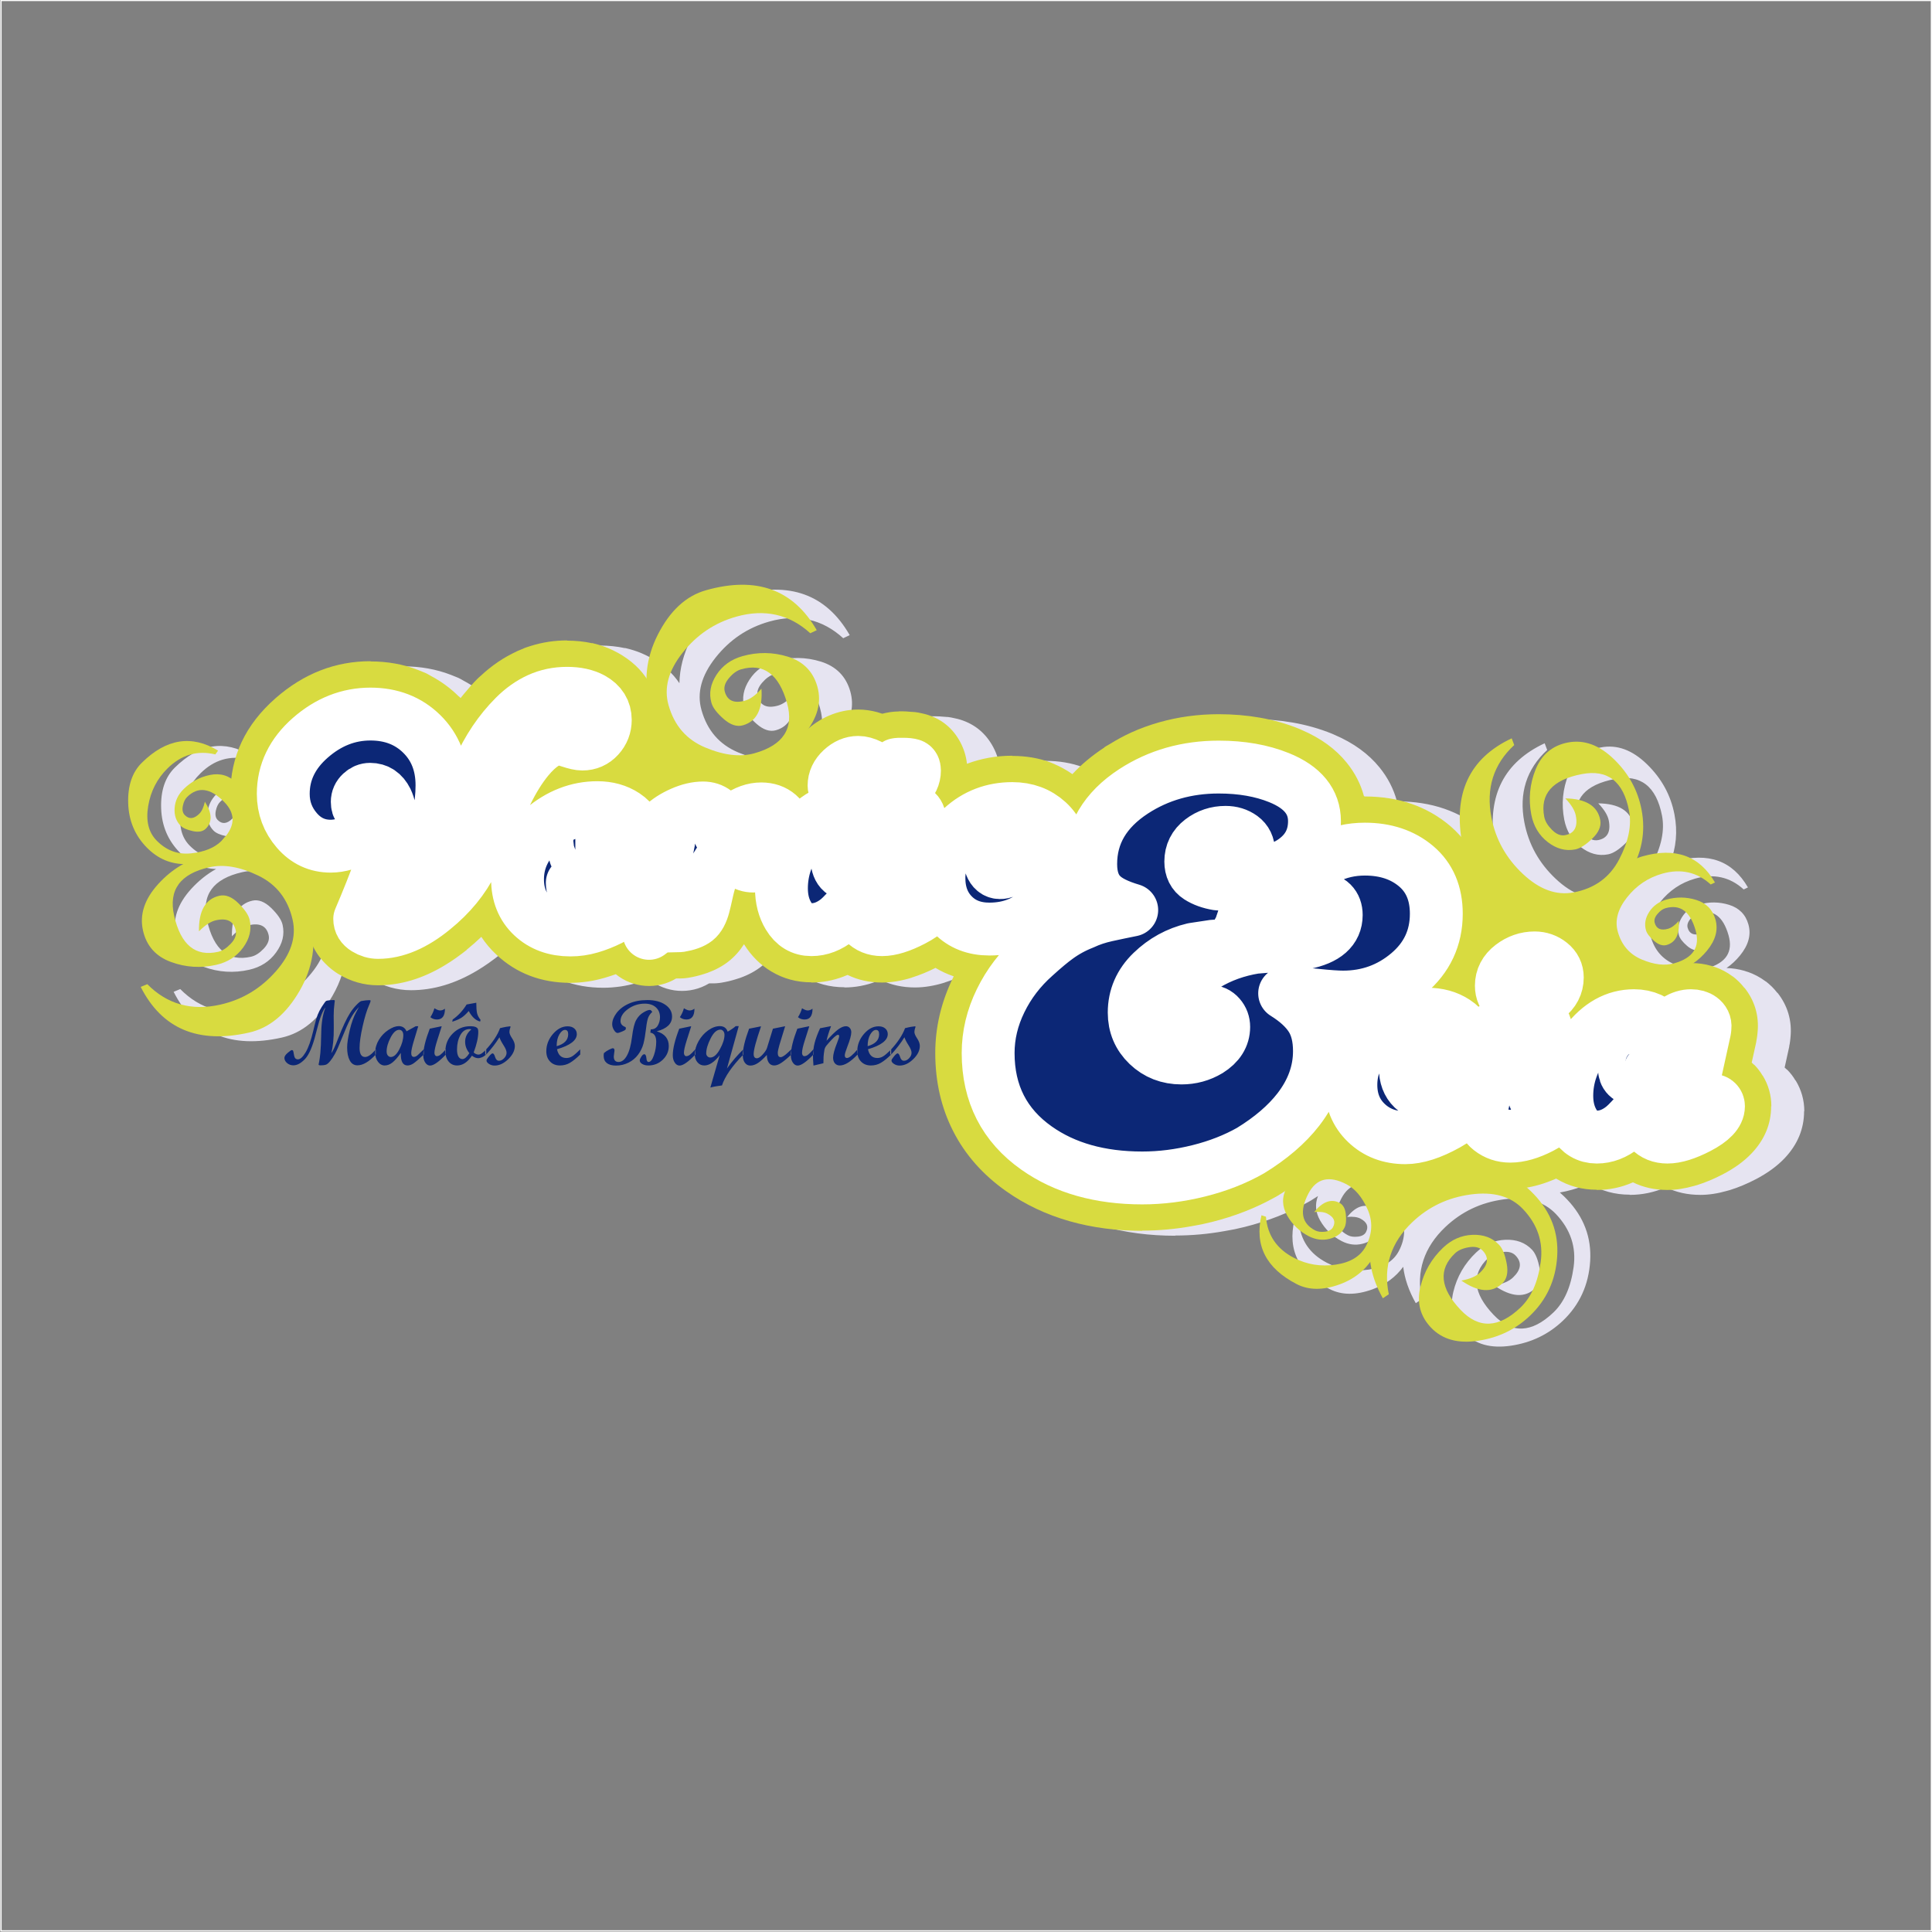
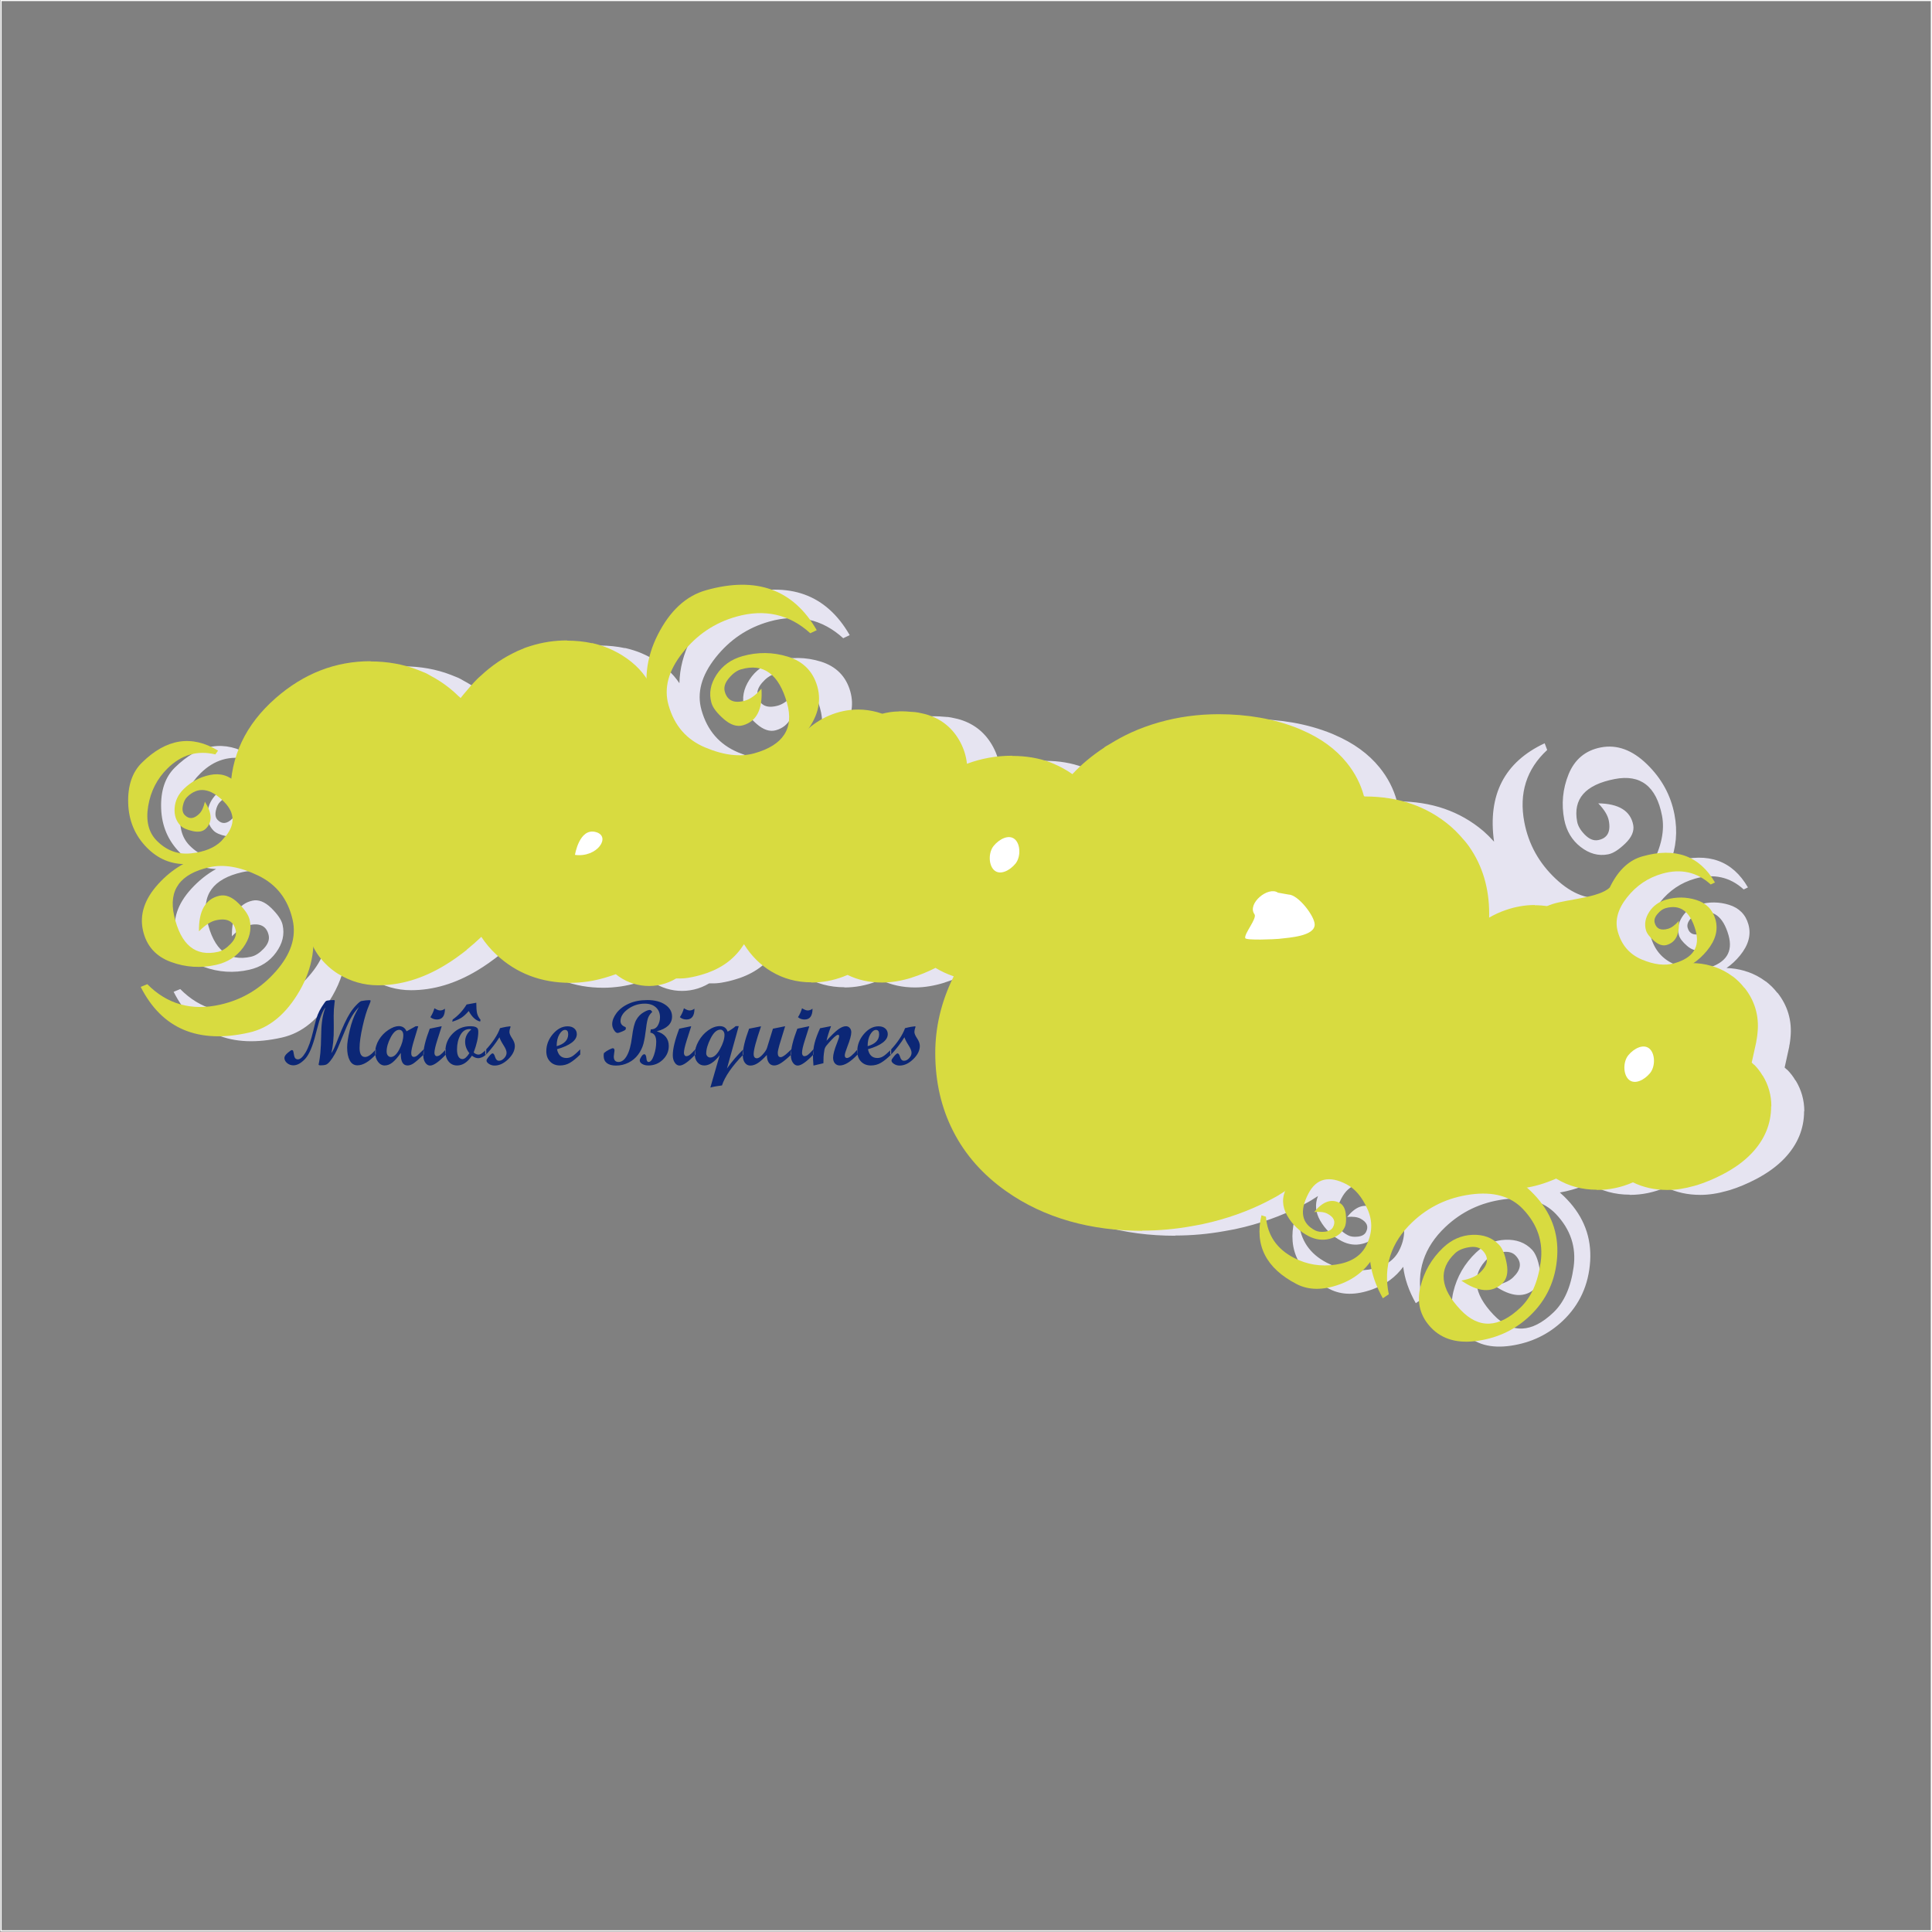
<svg xmlns="http://www.w3.org/2000/svg" width="323.6pt" height="323.6pt" viewBox="0 0 323.6 323.6" version="1.1">
  <rect x="0" y="0" width="323.6" height="323.6" fill="#808080" stroke="none" />
  <g id="surface1">
    <path style=" stroke:none;fill-rule:evenodd;fill:rgb(90.234%,89.452%,94.531%);fill-opacity:1;" d="M 220.75 200.332 C 220.363 200.586 219.965 200.836 219.562 201.086 C 219.406 201.18 219.25 201.266 219.094 201.352 C 215.859 203.156 212.316 204.543 208.465 205.508 L 208.438 205.516 C 207.949 205.637 207.398 205.762 206.785 205.895 C 206.641 205.926 206.098 206.027 205.176 206.191 C 202.391 206.695 199.613 206.945 196.844 206.945 L 196.844 206.98 C 192.531 206.98 188.488 206.449 184.723 205.387 C 180.793 204.273 177.234 202.598 174.062 200.359 C 170.145 197.598 167.18 194.242 165.168 190.297 C 163.172 186.375 162.168 182.008 162.168 177.199 C 162.168 172.859 163.164 168.652 165.152 164.578 L 165.262 164.355 C 164.191 163.992 163.172 163.52 162.207 162.941 C 160.895 163.605 159.566 164.148 158.227 164.566 L 158.23 164.578 C 156.48 165.121 154.82 165.395 153.258 165.395 C 151.141 165.395 149.211 164.969 147.48 164.117 C 147.262 164.211 147.047 164.301 146.824 164.383 C 145.07 165.055 143.27 165.395 141.426 165.395 L 141.426 165.359 C 138.969 165.359 136.727 164.754 134.703 163.539 C 132.863 162.434 131.336 160.914 130.137 158.977 L 130.102 159.023 C 129.387 160.133 128.539 161.078 127.551 161.852 C 126.555 162.641 125.367 163.285 124 163.777 C 123.801 163.852 123.602 163.918 123.398 163.973 C 122.574 164.238 121.727 164.445 120.852 164.59 C 120.25 164.691 119.656 164.727 119.07 164.707 L 118.766 164.715 C 115.57 166.641 111.512 166.32 108.664 164 C 108.094 164.203 107.496 164.395 106.871 164.578 C 105.859 164.875 104.895 165.09 103.988 165.223 C 102.953 165.371 101.977 165.445 101.062 165.445 C 96.152 165.445 92.008 163.863 88.629 160.695 C 87.672 159.797 86.84 158.812 86.137 157.742 C 85.375 158.477 84.559 159.195 83.691 159.898 L 83.707 159.914 C 83.25 160.289 82.641 160.746 81.883 161.285 C 81.277 161.715 80.637 162.133 79.969 162.535 C 76.289 164.75 72.582 165.855 68.84 165.855 C 66.461 165.855 64.223 165.211 62.133 163.926 C 61.855 163.758 61.59 163.574 61.336 163.379 C 61.219 163.297 61.121 163.223 61.035 163.156 C 60.699 162.891 60.34 162.559 59.953 162.164 C 59.133 161.324 58.48 160.418 57.996 159.438 C 57.836 161.945 57.07 164.395 55.699 166.777 C 53.457 170.672 50.637 173.008 47.246 173.777 C 38.691 175.715 32.645 173.145 29.082 166.125 L 30.191 165.664 C 33.512 169.035 37.613 170.18 42.418 169.094 C 46.109 168.258 49.172 166.406 51.715 163.527 C 54.234 160.664 55.184 157.793 54.531 154.895 C 53.742 151.406 51.816 148.961 48.77 147.484 C 45.727 146.008 43 145.535 40.566 146.086 C 35.695 147.191 33.711 149.891 34.688 154.195 C 35.797 159.102 38.258 161.105 42.039 160.25 C 42.766 160.086 43.457 159.645 44.164 158.906 C 44.879 158.148 45.168 157.395 45 156.641 C 44.648 155.09 43.523 154.551 41.68 154.965 C 40.82 155.164 39.879 155.758 38.844 156.824 C 38.789 153.375 39.934 151.383 42.273 150.855 C 43.289 150.625 44.352 151.039 45.422 152.078 C 46.484 153.121 47.141 154.043 47.332 154.902 C 47.699 156.512 47.32 158.051 46.238 159.539 C 45.16 161.031 43.652 161.996 41.742 162.43 C 39.172 163.012 36.613 162.863 34.121 161.941 C 31.629 161.016 30.051 159.262 29.473 156.695 C 28.863 154 29.73 151.414 32.027 148.887 C 33.285 147.508 34.672 146.398 36.195 145.555 C 33.863 145.473 31.855 144.555 30.121 142.801 C 28.148 140.801 27.09 138.336 26.992 135.406 C 26.891 132.461 27.648 130.184 29.273 128.578 C 33.375 124.535 37.629 123.875 42.047 126.551 L 41.59 127.191 C 38.574 126.465 35.891 127.242 33.586 129.516 C 31.82 131.262 30.754 133.352 30.336 135.836 C 29.926 138.305 30.391 140.234 31.758 141.621 C 33.41 143.293 35.328 143.988 37.539 143.758 C 39.746 143.523 41.43 142.84 42.594 141.691 C 42.688 141.602 42.773 141.512 42.855 141.422 C 42.941 141.305 43.031 141.195 43.109 141.105 L 43.211 141.023 C 44.934 138.965 44.902 136.996 43.059 135.133 C 40.742 132.785 38.672 132.523 36.863 134.309 C 36.52 134.656 36.285 135.141 36.148 135.797 C 36.008 136.469 36.109 136.988 36.465 137.348 C 37.199 138.086 38.016 138 38.895 137.133 C 39.305 136.723 39.625 136.066 39.836 135.113 C 41.059 137.016 41.109 138.52 39.988 139.625 C 39.504 140.109 38.77 140.238 37.812 140.035 C 36.863 139.828 36.176 139.539 35.77 139.125 C 35.004 138.352 34.684 137.367 34.77 136.16 C 34.855 134.957 35.359 133.898 36.273 132.992 C 37.504 131.781 38.984 130.973 40.688 130.625 C 42.02 130.355 43.219 130.559 44.254 131.238 C 44.859 126.062 47.336 121.566 51.684 117.758 C 56.391 113.637 61.684 111.574 67.559 111.574 L 67.57 111.574 L 67.57 111.609 C 70.422 111.613 73.07 112.086 75.512 113.031 C 76.172 113.289 76.586 113.453 76.754 113.531 C 77.062 113.676 77.355 113.836 77.641 114.012 C 79.371 114.926 80.949 116.074 82.355 117.465 L 82.367 117.477 L 82.41 117.516 L 82.426 117.5 L 82.434 117.508 C 82.512 117.582 82.586 117.664 82.66 117.746 C 82.809 117.555 82.965 117.363 83.117 117.176 C 83.996 116.105 84.777 115.23 85.453 114.555 C 85.648 114.355 85.855 114.172 86.062 113.996 C 87.891 112.289 89.891 110.934 92.062 109.934 L 92.059 109.922 L 92.074 109.914 C 92.273 109.82 92.477 109.734 92.684 109.66 C 92.867 109.582 93.043 109.512 93.211 109.445 L 93.25 109.43 L 93.242 109.414 C 93.551 109.293 93.938 109.164 94.395 109.02 C 96.371 108.402 98.406 108.09 100.496 108.09 L 100.516 108.09 L 100.516 108.125 C 101.98 108.129 103.367 108.273 104.672 108.559 L 104.68 108.531 C 105.129 108.629 105.609 108.762 106.109 108.918 C 107.047 109.211 107.984 109.613 108.918 110.121 L 108.984 110.16 L 108.988 110.156 C 111.07 111.316 112.676 112.746 113.797 114.434 C 113.848 111.965 114.48 109.523 115.703 107.113 C 117.742 103.109 120.438 100.629 123.777 99.68 C 132.223 97.305 138.398 99.555 142.32 106.379 L 141.234 106.898 C 137.742 103.707 133.59 102.773 128.848 104.109 C 125.203 105.137 122.242 107.141 119.852 110.148 C 117.484 113.145 116.688 116.059 117.492 118.918 C 118.457 122.363 120.508 124.707 123.629 126.02 C 126.742 127.332 129.492 127.664 131.895 126.988 C 136.699 125.629 138.543 122.832 137.344 118.582 C 135.98 113.742 133.418 111.867 129.684 112.918 C 128.969 113.125 128.301 113.602 127.637 114.371 C 126.957 115.168 126.707 115.938 126.918 116.68 C 127.352 118.207 128.5 118.691 130.32 118.18 C 131.168 117.938 132.078 117.293 133.055 116.176 C 133.289 119.617 132.25 121.668 129.945 122.316 C 128.941 122.598 127.859 122.238 126.734 121.254 C 125.617 120.273 124.914 119.387 124.676 118.535 C 124.227 116.945 124.527 115.391 125.527 113.848 C 126.531 112.301 127.984 111.262 129.871 110.727 C 132.406 110.012 134.969 110.031 137.504 110.82 C 140.039 111.613 141.707 113.281 142.422 115.816 C 143.078 118.148 142.598 120.457 141.008 122.773 C 142.043 121.902 143.164 121.207 144.371 120.688 C 145.961 120.008 147.594 119.668 149.262 119.668 C 150.305 119.668 151.371 119.812 152.453 120.105 C 152.727 120.18 153.008 120.27 153.297 120.375 C 153.668 120.27 154.043 120.191 154.422 120.141 L 154.422 120.129 L 154.777 120.078 C 155.199 120.02 155.613 119.992 156.023 119.992 L 156.023 119.977 L 156.832 119.977 C 157.168 119.977 157.496 119.996 157.824 120.031 C 158.121 120.043 158.375 120.062 158.59 120.086 L 158.691 120.098 L 158.691 120.086 L 158.805 120.098 C 159.156 120.141 159.5 120.207 159.836 120.289 C 160.219 120.363 160.562 120.449 160.863 120.543 C 163.324 121.32 165.156 122.859 166.383 125.176 C 166.977 126.297 167.34 127.492 167.477 128.754 C 169.875 127.852 172.414 127.402 175.078 127.402 L 175.078 127.438 C 177.379 127.438 179.488 127.793 181.41 128.508 C 181.641 128.59 181.863 128.688 182.078 128.789 C 183.152 129.242 184.172 129.809 185.141 130.488 C 186.633 128.871 188.418 127.383 190.492 126.023 L 190.477 126 L 190.488 125.992 C 190.746 125.82 191.008 125.664 191.277 125.523 C 192.543 124.734 193.773 124.07 194.961 123.527 C 196.445 122.855 198.012 122.281 199.656 121.812 C 202.844 120.906 206.176 120.453 209.652 120.453 C 212.051 120.453 214.355 120.645 216.562 121.031 C 218.852 121.434 221.023 122.051 223.07 122.879 C 223.246 122.949 223.414 123.027 223.582 123.105 C 226.715 124.453 229.207 126.258 231.051 128.527 C 232.453 130.25 233.426 132.141 233.977 134.195 L 234.121 134.195 L 234.121 134.23 C 239.758 134.23 244.527 135.875 248.418 139.168 L 248.422 139.176 L 248.43 139.18 L 248.496 139.238 L 248.543 139.281 L 248.547 139.281 C 249.027 139.699 249.547 140.211 250.098 140.816 L 250.246 140.977 C 249.152 133.125 251.992 127.637 258.723 124.492 L 259.145 125.617 C 255.672 128.824 254.391 132.887 255.32 137.727 C 256.035 141.441 257.781 144.562 260.578 147.199 C 263.359 149.812 266.199 150.855 269.113 150.293 C 272.629 149.617 275.141 147.777 276.711 144.777 C 278.285 141.781 278.848 139.074 278.379 136.621 C 277.43 131.719 274.797 129.645 270.461 130.484 C 265.523 131.434 263.438 133.824 264.168 137.637 C 264.312 138.367 264.73 139.07 265.445 139.801 C 266.18 140.543 266.922 140.859 267.684 140.711 C 269.242 140.41 269.82 139.301 269.465 137.445 C 269.297 136.582 268.73 135.621 267.699 134.555 C 271.148 134.609 273.102 135.816 273.555 138.172 C 273.75 139.195 273.301 140.242 272.227 141.277 C 271.152 142.309 270.211 142.934 269.344 143.098 C 267.723 143.414 266.195 142.984 264.742 141.855 C 263.289 140.727 262.375 139.188 262 137.266 C 261.504 134.68 261.738 132.125 262.738 129.664 C 263.746 127.207 265.547 125.684 268.133 125.188 C 270.848 124.668 273.402 125.617 275.855 128 C 278.305 130.383 279.844 133.18 280.465 136.426 C 281.012 139.258 280.758 141.98 279.727 144.574 C 280.008 144.453 280.297 144.348 280.594 144.266 C 286.133 142.695 290.184 144.164 292.77 148.637 L 292.059 148.977 C 289.766 146.887 287.039 146.281 283.926 147.164 C 281.539 147.844 279.598 149.16 278.031 151.137 C 276.48 153.102 275.961 155.02 276.492 156.891 C 277.133 159.152 278.48 160.688 280.531 161.547 C 282.578 162.402 284.379 162.617 285.957 162.172 C 289.105 161.273 290.312 159.438 289.52 156.648 C 288.617 153.473 286.934 152.246 284.488 152.941 C 284.02 153.078 283.582 153.391 283.145 153.898 C 282.699 154.422 282.539 154.926 282.676 155.41 C 282.961 156.414 283.719 156.73 284.91 156.395 C 285.465 156.234 286.062 155.809 286.703 155.078 C 286.859 157.332 286.18 158.68 284.668 159.105 C 284.008 159.293 283.301 159.059 282.562 158.414 C 281.828 157.773 281.363 157.191 281.211 156.637 C 280.914 155.59 281.105 154.57 281.762 153.559 C 282.418 152.539 283.367 151.855 284.605 151.504 C 286.266 151.031 287.953 151.039 289.613 151.555 C 291.281 152.074 292.379 153.164 292.848 154.828 C 293.34 156.57 292.867 158.293 291.449 160.031 C 290.77 160.867 290.012 161.57 289.184 162.137 C 290.211 162.172 291.199 162.324 292.145 162.598 C 292.332 162.652 292.516 162.715 292.699 162.781 L 292.723 162.789 L 292.727 162.777 C 293.793 163.148 294.785 163.672 295.691 164.344 L 295.754 164.391 L 295.762 164.379 L 295.785 164.395 C 296.094 164.633 296.387 164.883 296.656 165.148 L 296.789 165.27 C 297.059 165.535 297.363 165.879 297.703 166.305 L 297.715 166.32 L 297.738 166.305 C 299.332 168.332 300.219 170.867 299.887 173.879 L 299.836 174.34 C 299.801 174.656 299.746 174.969 299.68 175.27 L 299.695 175.273 L 298.918 178.805 C 299.055 178.926 299.188 179.047 299.316 179.176 L 299.332 179.16 L 299.34 179.168 C 299.895 179.719 300.355 180.328 300.73 180.973 L 300.754 180.961 C 301.723 182.539 302.211 184.277 302.211 186.121 L 302.176 186.121 C 302.176 189.078 301.082 191.707 298.91 194 C 297.645 195.328 296.027 196.508 294.055 197.531 C 292.598 198.289 291.168 198.887 289.773 199.32 C 289.605 199.371 289.434 199.418 289.27 199.461 C 287.691 199.914 286.203 200.137 284.801 200.137 C 282.684 200.137 280.758 199.715 279.027 198.863 C 277.086 199.715 275.062 200.137 272.969 200.137 L 272.969 200.102 C 270.508 200.102 268.27 199.496 266.246 198.281 L 266.16 198.23 C 265.195 198.656 264.254 199.004 263.336 199.266 C 262.641 199.465 261.949 199.621 261.266 199.738 C 261.68 200.102 262.086 200.488 262.473 200.895 C 265.289 203.855 266.586 207.281 266.344 211.234 C 266.098 215.191 264.582 218.543 261.77 221.219 C 259.375 223.496 256.496 224.879 253.121 225.391 C 249.738 225.902 247.109 225.191 245.203 223.188 C 243.391 221.277 242.801 218.996 243.418 216.41 C 244.031 213.824 245.324 211.613 247.234 209.797 C 248.652 208.449 250.293 207.73 252.137 207.656 C 253.973 207.582 255.465 208.121 256.605 209.32 C 257.207 209.957 257.613 211.02 257.883 212.477 C 258.16 213.941 257.914 215.059 257.16 215.777 C 255.418 217.43 253.133 217.277 250.293 215.32 C 251.758 215.043 252.77 214.59 253.406 213.984 C 254.777 212.688 254.949 211.449 253.855 210.301 C 253.328 209.738 252.539 209.559 251.512 209.738 C 250.508 209.914 249.754 210.242 249.219 210.754 C 246.402 213.43 246.707 216.59 250.172 220.23 C 253.219 223.434 256.562 223.281 260.18 219.84 C 261.992 218.117 263.105 215.586 263.57 212.242 C 264.039 208.887 263.066 205.926 260.602 203.336 C 258.551 201.184 255.633 200.379 251.852 200.891 C 248.047 201.406 244.809 202.934 242.066 205.539 C 238.496 208.934 237.176 212.984 238.133 217.609 L 237.137 218.277 C 235.973 216.211 235.27 214.176 235.031 212.18 C 233.77 213.902 232.055 215.172 229.883 215.957 C 227.109 216.965 224.711 216.945 222.684 215.902 C 217.574 213.254 215.625 209.402 216.809 204.375 L 217.559 204.613 C 217.797 207.711 219.367 210.016 222.238 211.504 C 224.445 212.648 226.762 213.016 229.262 212.648 C 231.734 212.277 233.422 211.234 234.316 209.508 C 235.398 207.418 235.473 205.379 234.562 203.348 C 233.66 201.324 232.492 199.93 231.039 199.176 C 228.125 197.672 225.992 198.188 224.656 200.762 C 223.141 203.691 223.527 205.738 225.793 206.91 C 226.223 207.133 226.754 207.203 227.422 207.129 C 228.105 207.055 228.57 206.801 228.801 206.352 C 229.281 205.426 228.945 204.676 227.848 204.102 C 227.332 203.84 226.605 203.738 225.637 203.832 C 227.066 202.082 228.488 201.57 229.879 202.293 C 230.488 202.605 230.84 203.262 230.941 204.238 C 231.039 205.207 230.977 205.949 230.707 206.461 C 230.211 207.43 229.371 208.039 228.199 208.328 C 227.023 208.621 225.859 208.465 224.719 207.875 C 223.188 207.082 221.965 205.922 221.105 204.41 C 220.344 203.062 220.219 201.695 220.754 200.332 Z M 220.75 200.332 " />
    <path style=" stroke:none;fill-rule:evenodd;fill:rgb(4.704%,15.282%,46.263%);fill-opacity:1;" d="M 62.941 176.625 C 61.816 177.832 60.793 178.438 59.871 178.438 C 59.305 178.438 58.879 178.168 58.586 177.625 C 58.293 177.082 58.145 176.355 58.145 175.445 C 58.145 174.746 58.289 173.777 58.578 172.551 C 58.867 171.316 59.238 170.285 59.699 169.445 L 60.133 168.66 C 59.535 169.285 59.047 169.965 58.664 170.707 C 58.285 171.445 57.828 172.48 57.297 173.812 C 56.77 175.145 56.367 176.051 56.094 176.531 C 55.824 177.016 55.566 177.406 55.316 177.711 C 55.066 178.016 54.848 178.211 54.652 178.305 C 54.461 178.395 54.125 178.438 53.641 178.438 C 53.457 178.438 53.363 178.387 53.363 178.289 C 53.363 178.277 53.395 178.121 53.461 177.812 C 53.523 177.508 53.59 177.016 53.66 176.34 C 53.727 175.664 53.777 174.52 53.809 172.898 C 53.836 171.277 54.07 169.891 54.516 168.734 C 54.043 169.273 53.559 170.523 53.07 172.488 L 52.879 173.227 C 52.363 175.27 51.77 176.648 51.102 177.363 C 50.434 178.078 49.777 178.438 49.137 178.438 C 48.738 178.438 48.391 178.312 48.09 178.062 C 47.789 177.809 47.637 177.52 47.637 177.195 C 47.637 176.945 47.82 176.664 48.184 176.352 C 48.547 176.039 48.777 175.883 48.875 175.883 C 48.984 175.883 49.055 175.922 49.094 175.996 C 49.125 176.074 49.172 176.281 49.227 176.617 C 49.281 176.957 49.367 177.18 49.48 177.281 C 49.594 177.387 49.734 177.438 49.902 177.438 C 50.289 177.438 50.719 177.047 51.184 176.273 C 51.652 175.496 52.078 174.297 52.465 172.676 L 52.684 171.766 C 52.859 171.023 53.035 170.43 53.203 169.984 C 53.375 169.547 53.602 169.105 53.883 168.66 C 54.289 168.031 54.539 167.691 54.629 167.648 C 54.727 167.605 54.898 167.57 55.156 167.543 C 55.41 167.516 55.664 167.504 55.922 167.504 C 56.023 167.504 56.074 167.559 56.074 167.676 C 56.074 167.73 56.059 167.84 56.027 168.016 C 55.934 168.715 55.887 169.422 55.891 170.129 L 55.906 172.148 C 55.918 173.906 55.777 175.324 55.484 176.406 C 55.754 176.082 56.141 175.254 56.645 173.918 C 57.379 172.023 58.047 170.605 58.648 169.656 C 58.938 169.199 59.281 168.758 59.684 168.34 C 60.09 167.922 60.367 167.699 60.523 167.668 C 61.059 167.566 61.508 167.52 61.871 167.52 C 62.008 167.52 62.074 167.555 62.074 167.629 C 62.074 167.734 61.992 167.969 61.828 168.336 C 61.434 169.223 61.07 170.414 60.734 171.922 C 60.395 173.43 60.227 174.629 60.227 175.523 C 60.227 176.531 60.531 177.039 61.148 177.039 C 61.652 177.039 62.25 176.609 62.941 175.758 Z M 70.98 176.625 C 70.176 177.387 69.602 177.883 69.254 178.117 C 68.91 178.344 68.578 178.461 68.262 178.461 C 67.465 178.461 67.094 177.762 67.137 176.359 C 66.637 177.078 66.172 177.605 65.75 177.949 C 65.324 178.289 64.887 178.461 64.434 178.461 C 63.992 178.461 63.617 178.254 63.309 177.84 C 63 177.426 62.844 176.918 62.844 176.312 C 62.844 175.559 63.051 174.844 63.465 174.16 C 63.879 173.477 64.414 172.926 65.059 172.504 C 65.707 172.082 66.277 171.871 66.777 171.871 C 67.406 171.871 67.844 172.156 68.094 172.738 L 69.633 171.887 L 70.055 171.887 L 69.391 174.09 C 69.047 175.203 68.879 175.965 68.879 176.375 C 68.879 176.805 69.031 177.023 69.34 177.023 C 69.535 177.023 69.75 176.918 69.984 176.711 C 70.219 176.5 70.551 176.184 70.98 175.758 Z M 65.465 177.039 C 65.969 177.039 66.441 176.609 66.887 175.754 C 67.332 174.895 67.551 174.105 67.551 173.383 C 67.551 173.102 67.488 172.883 67.363 172.723 C 67.238 172.566 67.07 172.488 66.859 172.488 C 66.359 172.488 65.879 172.914 65.434 173.766 C 64.984 174.621 64.758 175.406 64.758 176.125 C 64.758 176.398 64.824 176.617 64.957 176.785 C 65.09 176.953 65.262 177.039 65.465 177.039 Z M 74.527 168.953 C 74.527 170.16 74.082 170.762 73.195 170.762 C 72.762 170.762 72.395 170.633 72.086 170.371 C 72.379 169.93 72.605 169.434 72.766 168.879 C 73.16 169.125 73.48 169.246 73.723 169.246 C 73.992 169.246 74.262 169.148 74.527 168.953 Z M 74.68 176.625 C 73.504 177.859 72.625 178.477 72.039 178.477 C 71.719 178.477 71.449 178.312 71.227 177.98 C 71.008 177.652 70.898 177.242 70.898 176.742 C 70.898 175.672 71.258 174.191 71.98 172.301 L 73.895 171.902 L 73.984 171.902 L 73.23 174.258 C 72.922 175.234 72.766 175.926 72.766 176.344 C 72.766 176.512 72.801 176.645 72.875 176.746 C 72.949 176.852 73.039 176.902 73.148 176.902 C 73.344 176.902 73.543 176.828 73.738 176.688 C 73.938 176.543 74.254 176.234 74.68 175.758 Z M 81.441 176.625 C 81.188 176.848 80.938 177.008 80.695 177.102 C 80.457 177.195 80.262 177.242 80.125 177.242 C 79.762 177.242 79.402 177.102 79.047 176.82 C 78.32 177.914 77.492 178.461 76.562 178.461 C 75.977 178.461 75.508 178.242 75.145 177.805 C 74.781 177.371 74.602 176.789 74.602 176.066 C 74.602 174.918 75.008 173.938 75.824 173.117 C 76.637 172.293 77.605 171.887 78.738 171.887 C 79.164 171.887 79.477 171.934 79.676 172.023 C 79.871 172.117 79.996 172.227 80.039 172.352 C 80.086 172.477 80.109 172.637 80.109 172.828 C 80.109 173.766 79.852 174.918 79.34 176.285 C 79.598 176.52 79.863 176.637 80.145 176.637 C 80.48 176.637 80.914 176.344 81.441 175.758 Z M 78.957 172.414 C 78.879 172.383 78.773 172.367 78.633 172.367 C 77.98 172.367 77.469 172.707 77.098 173.391 C 76.73 174.074 76.547 174.875 76.547 175.785 C 76.547 176.297 76.625 176.688 76.785 176.969 C 76.945 177.25 77.172 177.391 77.457 177.391 C 77.812 177.391 78.199 177.062 78.617 176.406 C 78.145 175.812 77.906 175.176 77.906 174.488 C 77.906 173.688 78.258 172.992 78.957 172.414 Z M 80.488 170.809 L 80.426 171.102 C 79.676 170.922 79.039 170.332 78.512 169.34 C 78.074 169.84 77.672 170.215 77.297 170.457 C 76.922 170.699 76.406 170.926 75.75 171.133 L 75.824 170.762 C 76.75 170.113 77.523 169.277 78.156 168.246 L 79.777 167.953 C 79.777 168.742 79.82 169.324 79.906 169.707 C 79.992 170.082 80.188 170.449 80.488 170.809 Z M 83.754 172.211 C 84.102 172.121 84.449 172.047 84.801 171.984 C 85.152 171.93 85.363 171.902 85.434 171.902 C 85.484 171.902 85.508 171.918 85.508 171.961 C 85.508 172.035 85.488 172.113 85.449 172.195 C 85.367 172.426 85.328 172.648 85.328 172.859 C 85.328 173.117 85.48 173.477 85.781 173.926 C 86.082 174.379 86.234 174.801 86.234 175.184 C 86.234 175.953 85.863 176.695 85.129 177.406 C 84.391 178.121 83.629 178.477 82.84 178.477 C 82.5 178.477 82.188 178.387 81.906 178.203 C 81.629 178.023 81.488 177.828 81.488 177.625 C 81.488 177.504 81.625 177.273 81.906 176.941 C 82.184 176.602 82.383 176.434 82.5 176.434 C 82.664 176.434 82.809 176.641 82.93 177.055 C 83.059 177.465 83.273 177.672 83.578 177.672 C 83.887 177.672 84.172 177.527 84.441 177.242 C 84.711 176.961 84.848 176.656 84.848 176.328 C 84.848 176.012 84.676 175.59 84.332 175.062 C 83.992 174.535 83.766 174.094 83.656 173.738 C 83.074 174.676 82.336 175.641 81.441 176.625 L 81.27 176.625 L 81.27 175.945 C 82.5 174.633 83.328 173.391 83.754 172.211 Z M 97.184 176.625 C 96.547 177.25 95.973 177.715 95.469 178.012 C 94.961 178.312 94.402 178.461 93.789 178.461 C 93.105 178.461 92.555 178.242 92.137 177.805 C 91.715 177.371 91.504 176.793 91.504 176.082 C 91.504 175.016 91.875 174.055 92.613 173.191 C 93.352 172.332 94.168 171.902 95.07 171.902 C 95.535 171.902 95.91 172.02 96.191 172.262 C 96.473 172.504 96.613 172.82 96.613 173.211 C 96.613 174.25 95.508 175.094 93.297 175.742 C 93.5 176.723 94.023 177.211 94.871 177.211 C 95.203 177.211 95.52 177.121 95.824 176.941 C 96.125 176.766 96.578 176.371 97.184 175.758 Z M 93.238 175.23 C 94.523 174.867 95.168 174.199 95.168 173.227 C 95.168 172.746 94.988 172.504 94.641 172.504 C 94.309 172.504 93.992 172.754 93.688 173.258 C 93.387 173.766 93.238 174.422 93.238 175.23 Z M 109 172.414 C 109.539 172.414 109.93 172.199 110.176 171.773 C 110.422 171.352 110.547 170.887 110.547 170.387 C 110.547 169.691 110.316 169.141 109.859 168.727 C 109.398 168.312 108.777 168.105 108 168.105 C 106.957 168.105 106.016 168.406 105.184 169.012 C 104.352 169.617 103.934 170.285 103.934 171.02 C 103.934 171.457 104.168 171.773 104.641 171.977 C 104.762 172.023 104.82 172.074 104.82 172.121 L 104.82 172.352 C 104.82 172.461 104.625 172.602 104.223 172.766 C 103.824 172.934 103.562 173.016 103.434 173.016 C 103.238 173.016 103.043 172.855 102.84 172.535 C 102.641 172.219 102.539 171.887 102.539 171.547 C 102.539 170.949 102.785 170.324 103.273 169.668 C 103.766 169.02 104.453 168.492 105.344 168.098 C 106.234 167.699 107.258 167.504 108.414 167.504 C 109.648 167.504 110.648 167.758 111.418 168.277 C 112.184 168.797 112.566 169.457 112.566 170.266 C 112.566 171.473 111.711 172.293 110.004 172.738 C 111.344 173.152 112.016 173.973 112.016 175.199 C 112.016 176.09 111.68 176.859 111.012 177.5 C 110.34 178.141 109.535 178.461 108.602 178.461 C 108.191 178.461 107.848 178.379 107.57 178.211 C 107.293 178.047 107.156 177.844 107.156 177.609 C 107.156 177.453 107.246 177.242 107.422 176.977 C 107.594 176.711 107.762 176.578 107.91 176.578 C 108.113 176.578 108.238 176.82 108.277 177.301 C 108.309 177.684 108.43 177.875 108.633 177.875 C 108.969 177.875 109.266 177.5 109.527 176.75 C 109.785 176 109.914 175.25 109.914 174.488 C 109.914 173.57 109.586 173.062 108.926 172.961 Z M 109.25 169.496 C 108.961 169.758 108.738 170.055 108.59 170.391 C 108.445 170.723 108.312 171.375 108.199 172.352 C 108.086 173.324 107.945 174.145 107.777 174.805 C 107.602 175.465 107.305 176.078 106.879 176.648 C 106.457 177.219 105.918 177.664 105.27 177.988 C 104.621 178.312 103.922 178.477 103.172 178.477 C 102.504 178.477 101.992 178.336 101.637 178.055 C 101.285 177.773 101.109 177.375 101.109 176.855 C 101.109 176.672 101.125 176.516 101.152 176.391 C 101.391 176.176 101.672 175.984 102 175.82 C 102.324 175.656 102.543 175.574 102.652 175.574 C 102.832 175.574 102.926 175.715 102.926 175.988 C 102.926 176.035 102.902 176.191 102.863 176.461 C 102.824 176.73 102.805 176.891 102.805 176.949 C 102.805 177.566 103.07 177.875 103.602 177.875 C 104.141 177.875 104.605 177.523 105 176.82 C 105.398 176.121 105.684 175.078 105.859 173.684 C 106.031 172.293 106.27 171.332 106.582 170.805 C 106.887 170.273 107.277 169.867 107.754 169.586 C 108.223 169.301 108.59 169.156 108.852 169.156 C 108.98 169.156 109.113 169.27 109.25 169.496 Z M 116.316 168.953 C 116.316 170.16 115.871 170.762 114.984 170.762 C 114.551 170.762 114.184 170.633 113.875 170.371 C 114.168 169.93 114.395 169.434 114.555 168.879 C 114.949 169.125 115.27 169.246 115.512 169.246 C 115.781 169.246 116.051 169.148 116.316 168.953 Z M 116.469 176.625 C 115.293 177.859 114.414 178.477 113.828 178.477 C 113.508 178.477 113.238 178.312 113.02 177.98 C 112.797 177.652 112.688 177.242 112.688 176.742 C 112.688 175.672 113.047 174.191 113.77 172.301 L 115.684 171.902 L 115.773 171.902 L 115.02 174.258 C 114.711 175.234 114.555 175.926 114.555 176.344 C 114.555 176.512 114.59 176.645 114.664 176.746 C 114.738 176.852 114.828 176.902 114.938 176.902 C 115.133 176.902 115.332 176.828 115.531 176.688 C 115.727 176.543 116.043 176.234 116.469 175.758 Z M 124.512 176.625 C 122.617 178.574 121.422 180.305 120.926 181.805 C 120.105 181.906 119.461 182.023 118.98 182.16 L 120.539 176.758 C 119.652 177.895 118.793 178.461 117.965 178.461 C 117.508 178.461 117.129 178.289 116.828 177.938 C 116.527 177.59 116.375 177.145 116.375 176.609 C 116.375 175.879 116.586 175.141 117.004 174.395 C 117.426 173.645 117.965 173.039 118.625 172.57 C 119.285 172.105 119.934 171.871 120.57 171.871 C 121.23 171.871 121.668 172.18 121.883 172.797 C 122.41 172.504 122.859 172.195 123.23 171.871 L 123.734 171.871 L 121.762 178.965 C 122.59 177.805 123.508 176.734 124.512 175.758 Z M 118.969 177.129 C 119.535 177.129 120.074 176.664 120.582 175.738 C 121.094 174.812 121.348 174.012 121.348 173.34 C 121.348 173.082 121.285 172.875 121.152 172.707 C 121.02 172.543 120.859 172.457 120.668 172.457 C 120.074 172.457 119.523 172.945 119.031 173.918 C 118.539 174.895 118.289 175.73 118.289 176.434 C 118.289 176.625 118.355 176.789 118.488 176.926 C 118.621 177.059 118.781 177.129 118.969 177.129 Z M 132.547 176.625 C 131.887 177.25 131.332 177.715 130.883 178.012 C 130.438 178.312 130.035 178.461 129.68 178.461 C 129.281 178.461 128.977 178.305 128.762 177.988 C 128.551 177.672 128.445 177.242 128.445 176.699 C 127.891 177.305 127.395 177.754 126.961 178.043 C 126.523 178.332 126.098 178.477 125.676 178.477 C 125.297 178.477 124.992 178.32 124.758 178 C 124.527 177.688 124.414 177.258 124.414 176.715 C 124.414 175.668 124.766 174.199 125.469 172.301 L 127.473 171.902 C 126.648 174.305 126.234 175.852 126.234 176.531 C 126.234 177.016 126.418 177.258 126.777 177.258 C 127.039 177.258 127.363 177.043 127.75 176.617 C 128.137 176.195 128.379 175.824 128.473 175.508 L 129.461 172.301 L 131.508 171.887 C 131.035 173.398 130.711 174.461 130.535 175.07 C 130.363 175.684 130.273 176.113 130.273 176.359 C 130.273 176.832 130.434 177.066 130.754 177.066 C 131.016 177.066 131.402 176.828 131.914 176.352 L 132.547 175.758 Z M 136.094 168.953 C 136.094 170.16 135.652 170.762 134.762 170.762 C 134.332 170.762 133.961 170.633 133.656 170.371 C 133.945 169.93 134.172 169.434 134.336 168.879 C 134.73 169.125 135.051 169.246 135.289 169.246 C 135.559 169.246 135.832 169.148 136.094 168.953 Z M 136.246 176.625 C 135.074 177.859 134.191 178.477 133.609 178.477 C 133.289 178.477 133.02 178.312 132.797 177.98 C 132.574 177.652 132.465 177.242 132.465 176.742 C 132.465 175.672 132.828 174.191 133.551 172.301 L 135.465 171.902 L 135.551 171.902 L 134.801 174.258 C 134.488 175.234 134.336 175.926 134.336 176.344 C 134.336 176.512 134.371 176.645 134.441 176.746 C 134.516 176.852 134.605 176.902 134.719 176.902 C 134.914 176.902 135.109 176.828 135.309 176.688 C 135.508 176.543 135.82 176.234 136.246 175.758 Z M 143.641 176.625 C 142.48 177.848 141.488 178.461 140.66 178.461 C 140.32 178.461 140.051 178.34 139.848 178.109 C 139.641 177.871 139.539 177.555 139.539 177.16 C 139.539 176.621 139.758 175.797 140.199 174.695 C 140.434 174.102 140.555 173.727 140.555 173.562 C 140.555 173.406 140.492 173.324 140.367 173.324 C 140.297 173.324 140.203 173.359 140.09 173.43 C 139.984 173.5 139.859 173.598 139.719 173.723 C 139.59 173.84 139.453 173.977 139.297 174.145 C 139.16 174.285 139.016 174.445 138.859 174.625 L 138.438 175.117 C 138.254 175.34 138.137 175.582 138.09 175.832 C 138.016 176.258 137.965 176.648 137.941 177.008 C 137.926 177.273 137.918 177.633 137.918 178.086 L 136.254 178.477 C 136.199 177.797 136.172 177.293 136.172 176.961 C 136.172 176.152 136.266 175.387 136.453 174.664 C 136.641 173.941 136.945 173.129 137.359 172.227 L 139.199 171.871 C 138.812 172.91 138.559 173.73 138.438 174.324 C 139.262 173.406 139.918 172.77 140.398 172.414 C 140.887 172.062 141.312 171.887 141.691 171.887 C 141.945 171.887 142.16 171.98 142.332 172.176 C 142.504 172.367 142.586 172.609 142.586 172.902 C 142.586 173.383 142.371 174.176 141.938 175.281 C 141.645 176.039 141.496 176.531 141.496 176.758 C 141.496 177.059 141.617 177.211 141.863 177.211 C 142.23 177.211 142.824 176.727 143.641 175.758 Z M 149.27 176.625 C 148.633 177.25 148.059 177.715 147.551 178.012 C 147.047 178.312 146.484 178.461 145.871 178.461 C 145.188 178.461 144.637 178.242 144.219 177.805 C 143.797 177.371 143.59 176.793 143.59 176.082 C 143.59 175.016 143.957 174.055 144.699 173.191 C 145.434 172.332 146.254 171.902 147.152 171.902 C 147.617 171.902 147.992 172.02 148.273 172.262 C 148.555 172.504 148.695 172.82 148.695 173.211 C 148.695 174.25 147.594 175.094 145.383 175.742 C 145.582 176.723 146.105 177.211 146.953 177.211 C 147.285 177.211 147.602 177.121 147.906 176.941 C 148.207 176.766 148.664 176.371 149.27 175.758 Z M 145.324 175.23 C 146.609 174.867 147.25 174.199 147.25 173.227 C 147.25 172.746 147.074 172.504 146.723 172.504 C 146.391 172.504 146.074 172.754 145.773 173.258 C 145.473 173.766 145.324 174.422 145.324 175.23 Z M 151.59 172.211 C 151.934 172.121 152.281 172.047 152.633 171.984 C 152.984 171.93 153.195 171.902 153.266 171.902 C 153.316 171.902 153.34 171.918 153.34 171.961 C 153.34 172.035 153.324 172.113 153.281 172.195 C 153.203 172.426 153.16 172.648 153.16 172.859 C 153.16 173.117 153.312 173.477 153.613 173.926 C 153.914 174.379 154.066 174.801 154.066 175.184 C 154.066 175.953 153.699 176.695 152.961 177.406 C 152.227 178.121 151.465 178.477 150.676 178.477 C 150.336 178.477 150.023 178.387 149.742 178.203 C 149.461 178.023 149.32 177.828 149.32 177.625 C 149.32 177.504 149.461 177.273 149.738 176.941 C 150.016 176.602 150.219 176.434 150.336 176.434 C 150.496 176.434 150.641 176.641 150.766 177.055 C 150.891 177.465 151.105 177.672 151.414 177.672 C 151.723 177.672 152.008 177.527 152.277 177.242 C 152.543 176.961 152.68 176.656 152.68 176.328 C 152.68 176.012 152.508 175.59 152.168 175.062 C 151.828 174.535 151.602 174.094 151.488 173.738 C 150.906 174.676 150.168 175.641 149.273 176.625 L 149.102 176.625 L 149.102 175.945 C 150.332 174.633 151.16 173.391 151.59 172.211 Z M 151.59 172.211 " />
    <path style=" stroke:none;fill-rule:evenodd;fill:rgb(84.764%,85.938%,25.098%);fill-opacity:1;" d="M 245.16 196.852 C 244.965 196.945 244.473 197.16 243.703 197.492 C 240.789 198.754 238.012 199.383 235.383 199.383 L 235.383 199.414 C 230.398 199.414 226.18 197.758 222.73 194.441 L 222.719 194.434 L 222.605 194.324 L 222.59 194.336 L 222.582 194.328 C 222.438 194.184 222.297 194.031 222.16 193.879 L 221.949 194.094 C 219.738 196.332 217.102 198.391 214.043 200.262 C 213.891 200.355 213.734 200.441 213.578 200.523 C 210.344 202.332 206.801 203.719 202.945 204.684 L 202.918 204.688 C 202.43 204.812 201.879 204.938 201.27 205.07 C 201.121 205.102 200.582 205.199 199.66 205.367 C 196.875 205.871 194.094 206.121 191.328 206.121 L 191.328 206.156 C 187.016 206.156 182.973 205.625 179.207 204.562 C 175.273 203.449 171.719 201.773 168.543 199.531 C 164.629 196.773 161.664 193.418 159.652 189.469 C 157.652 185.551 156.652 181.184 156.652 176.375 C 156.652 172.035 157.648 167.828 159.633 163.754 L 159.746 163.531 C 158.672 163.168 157.652 162.695 156.691 162.117 C 155.375 162.781 154.047 163.324 152.707 163.742 L 152.711 163.754 C 150.961 164.297 149.305 164.57 147.738 164.57 C 145.621 164.57 143.695 164.145 141.965 163.293 C 141.746 163.387 141.527 163.477 141.309 163.559 C 139.555 164.23 137.754 164.57 135.906 164.57 L 135.906 164.535 C 133.453 164.535 131.211 163.93 129.188 162.715 C 127.344 161.609 125.82 160.09 124.617 158.152 L 124.586 158.199 C 123.871 159.309 123.02 160.254 122.035 161.027 C 121.035 161.816 119.848 162.461 118.484 162.953 C 118.285 163.027 118.082 163.094 117.883 163.148 C 117.055 163.414 116.207 163.621 115.332 163.766 C 114.734 163.867 114.137 163.902 113.551 163.883 L 113.246 163.891 C 110.051 165.816 105.996 165.496 103.145 163.176 C 102.578 163.379 101.98 163.57 101.355 163.754 C 100.34 164.051 99.379 164.266 98.473 164.395 C 97.438 164.547 96.461 164.621 95.543 164.621 C 90.633 164.621 86.492 163.039 83.113 159.871 C 82.156 158.973 81.324 157.988 80.621 156.918 C 79.855 157.652 79.043 158.371 78.176 159.07 L 78.191 159.09 C 77.73 159.461 77.121 159.922 76.363 160.461 C 75.758 160.891 75.121 161.309 74.449 161.711 C 70.773 163.926 67.062 165.031 63.324 165.031 C 60.941 165.031 58.703 164.387 56.613 163.102 C 56.336 162.934 56.07 162.75 55.82 162.555 C 55.703 162.473 55.605 162.398 55.52 162.328 C 55.184 162.066 54.82 161.734 54.434 161.34 C 52.434 159.293 51.43 156.82 51.43 153.922 C 51.43 152.699 51.684 151.531 52.133 150.469 L 52.121 150.465 L 52.207 150.266 C 50.922 150.027 49.699 149.637 48.539 149.094 C 48.262 148.965 47.91 148.781 47.5 148.551 C 45.859 147.633 44.375 146.402 43.051 144.871 L 43.043 144.863 L 43.016 144.832 L 43.016 144.836 L 43.008 144.828 L 42.82 144.605 C 42.199 143.855 41.641 143.07 41.152 142.25 C 40.602 141.332 40.133 140.355 39.75 139.324 C 38.977 137.25 38.59 135.133 38.59 132.973 C 38.59 126.703 41.117 121.355 46.168 116.934 C 50.875 112.812 56.168 110.75 62.043 110.75 L 62.055 110.75 L 62.055 110.785 C 64.902 110.785 67.555 111.262 69.992 112.207 C 70.656 112.465 71.07 112.629 71.234 112.707 C 71.543 112.852 71.84 113.012 72.125 113.188 C 73.855 114.102 75.43 115.25 76.84 116.641 L 76.848 116.645 L 76.852 116.652 L 76.891 116.691 L 76.91 116.676 L 76.918 116.68 C 76.996 116.758 77.07 116.84 77.145 116.922 C 77.293 116.73 77.449 116.539 77.602 116.352 C 78.48 115.281 79.258 114.406 79.938 113.727 C 80.133 113.531 80.336 113.348 80.547 113.172 C 82.371 111.465 84.375 110.109 86.547 109.109 L 86.543 109.094 L 86.555 109.09 C 86.758 108.996 86.961 108.91 87.168 108.836 C 87.352 108.758 87.523 108.688 87.691 108.621 L 87.734 108.605 L 87.727 108.586 C 88.035 108.469 88.422 108.336 88.879 108.195 C 90.852 107.578 92.887 107.266 94.98 107.266 L 95 107.266 L 95 107.301 C 96.465 107.305 97.848 107.449 99.156 107.734 L 99.16 107.707 C 99.613 107.805 100.094 107.938 100.594 108.094 C 101.531 108.387 102.469 108.789 103.398 109.297 L 103.469 109.332 L 103.469 109.328 C 107.98 111.848 110.238 115.598 110.238 120.578 C 110.238 123.41 109.41 125.953 107.758 128.191 C 108.176 128.398 108.59 128.629 109 128.875 C 109.531 128.582 110.066 128.316 110.602 128.082 C 111.742 127.578 112.883 127.195 114.02 126.93 C 115.312 126.625 116.566 126.477 117.773 126.477 C 119.523 126.477 121.152 126.809 122.668 127.477 C 124.273 126.914 125.887 126.629 127.508 126.629 C 128.965 126.629 130.336 126.832 131.621 127.234 C 132.297 125.469 133.41 123.859 134.961 122.418 C 136.141 121.32 137.438 120.473 138.852 119.863 C 140.445 119.184 142.078 118.844 143.746 118.844 C 144.789 118.844 145.855 118.988 146.938 119.281 C 147.211 119.355 147.492 119.445 147.781 119.547 C 148.152 119.445 148.527 119.367 148.906 119.312 L 148.902 119.305 L 149.262 119.254 C 149.68 119.195 150.098 119.168 150.508 119.168 L 150.508 119.148 L 151.316 119.148 C 151.652 119.148 151.98 119.172 152.309 119.207 C 152.605 119.219 152.859 119.234 153.074 119.258 L 153.176 119.273 L 153.176 119.258 L 153.285 119.273 C 153.641 119.316 153.98 119.379 154.32 119.461 C 154.699 119.539 155.043 119.621 155.348 119.719 C 157.805 120.496 159.641 122.031 160.867 124.348 C 161.457 125.473 161.824 126.668 161.961 127.93 C 164.359 127.027 166.895 126.578 169.562 126.578 L 169.562 126.613 C 171.859 126.613 173.973 126.969 175.895 127.68 C 176.121 127.766 176.344 127.859 176.562 127.961 C 177.633 128.418 178.652 128.984 179.621 129.664 C 181.117 128.047 182.902 126.559 184.977 125.199 L 184.961 125.176 L 184.973 125.168 C 185.23 124.996 185.492 124.84 185.762 124.699 C 187.027 123.91 188.258 123.246 189.445 122.703 C 190.93 122.027 192.496 121.457 194.141 120.988 C 197.328 120.082 200.66 119.625 204.137 119.625 C 206.535 119.625 208.84 119.82 211.047 120.207 C 213.336 120.609 215.508 121.223 217.555 122.055 C 217.73 122.125 217.898 122.203 218.066 122.281 C 221.199 123.629 223.688 125.434 225.535 127.703 C 226.938 129.422 227.91 131.316 228.461 133.371 L 228.602 133.371 L 228.602 133.406 C 234.242 133.406 239.008 135.051 242.898 138.344 L 242.906 138.348 L 242.914 138.355 L 242.98 138.414 L 243.027 138.457 C 243.512 138.875 244.031 139.387 244.582 139.992 C 245.227 140.695 245.734 141.309 246.09 141.824 C 248.316 145.02 249.43 148.762 249.43 153.051 C 249.43 153.27 249.43 153.484 249.422 153.699 C 250.285 153.195 251.203 152.773 252.172 152.438 C 253.809 151.871 255.438 151.586 257.051 151.586 L 257.062 151.586 L 257.062 151.621 C 258.605 151.625 260.051 151.863 261.398 152.34 C 261.625 152.418 261.848 152.508 262.066 152.605 C 262.301 152.699 262.52 152.797 262.727 152.895 C 263.605 153.324 264.441 153.855 265.223 154.48 L 265.23 154.488 L 265.352 154.59 L 265.379 154.609 L 265.418 154.645 C 265.703 154.883 265.98 155.137 266.254 155.41 C 266.602 155.762 266.93 156.133 267.234 156.531 C 268.465 158.117 269.234 159.863 269.543 161.766 C 270.891 161.434 272.277 161.27 273.699 161.27 C 275.461 161.27 277.145 161.551 278.758 162.109 C 278.98 162.031 279.207 161.953 279.434 161.883 L 279.43 161.871 C 280.742 161.473 282.008 161.27 283.227 161.27 L 283.242 161.27 L 283.242 161.305 C 284.426 161.309 285.555 161.461 286.625 161.773 C 286.816 161.828 287 161.891 287.184 161.957 L 287.207 161.965 L 287.211 161.953 C 288.277 162.324 289.27 162.844 290.176 163.52 L 290.234 163.566 L 290.246 163.555 L 290.266 163.57 C 290.578 163.805 290.867 164.059 291.141 164.324 L 291.273 164.445 C 291.543 164.711 291.848 165.055 292.188 165.48 L 292.199 165.496 L 292.219 165.48 C 293.816 167.508 294.703 170.043 294.371 173.055 L 294.32 173.516 C 294.285 173.832 294.23 174.145 294.164 174.445 L 294.18 174.449 L 293.402 177.977 C 293.539 178.098 293.668 178.223 293.801 178.352 L 293.816 178.332 L 293.824 178.34 C 294.375 178.895 294.84 179.504 295.215 180.148 L 295.234 180.137 C 296.207 181.711 296.691 183.453 296.691 185.293 L 296.656 185.293 C 296.656 188.254 295.566 190.883 293.391 193.172 C 292.129 194.504 290.508 195.68 288.539 196.703 C 287.082 197.461 285.652 198.062 284.258 198.496 C 284.09 198.547 283.918 198.594 283.75 198.637 C 282.176 199.086 280.688 199.312 279.285 199.312 C 277.168 199.312 275.242 198.887 273.512 198.035 C 271.57 198.891 269.547 199.312 267.449 199.312 L 267.449 199.277 C 264.992 199.277 262.754 198.672 260.73 197.457 L 260.645 197.406 C 259.68 197.832 258.738 198.176 257.82 198.441 C 256.16 198.918 254.535 199.16 252.953 199.16 C 251.383 199.16 249.844 198.902 248.336 198.395 C 247.211 198.012 246.152 197.5 245.164 196.852 Z M 222.723 194.434 L 222.719 194.434 Z M 205.441 143.84 L 205.441 143.836 Z M 205.441 143.84 " />
    <path style=" stroke:none;fill-rule:evenodd;fill:rgb(84.764%,85.938%,25.098%);fill-opacity:1;" d="M 246.855 183.184 C 246.855 184.926 245.375 186.641 242.402 188.309 C 239.707 189.816 237.363 190.562 235.383 190.562 C 232.754 190.562 230.574 189.734 228.852 188.078 C 227.125 186.422 226.266 184.297 226.266 181.699 C 226.266 178.523 227.598 175.758 230.262 173.402 C 232.922 171.047 235.859 169.867 239.07 169.867 C 240.879 169.867 242.43 170.301 243.73 171.148 C 245.266 172.145 246.039 173.504 246.039 175.246 C 246.039 176.371 245.637 177.336 244.832 178.141 C 244.031 178.941 243.066 179.344 241.941 179.344 C 240.914 179.344 240.07 179.027 239.402 178.395 C 238.738 177.766 238.406 176.938 238.406 175.91 C 238.406 175.57 238.48 175.172 238.66 174.734 C 238.719 174.594 238.898 174.238 239.172 173.656 C 236.645 174.441 235.383 176.184 235.383 178.883 C 235.383 180.352 235.809 181.496 236.664 182.312 C 237.516 183.133 238.676 183.543 240.145 183.543 C 240.66 183.543 241.754 183.188 243.426 182.469 C 244.211 182.129 244.875 181.957 245.422 181.957 C 246.379 181.957 246.855 182.367 246.855 183.184 Z M 240.574 153.051 C 240.574 157.078 239.012 160.41 235.891 163.047 C 232.766 165.684 229.121 167.004 224.957 167.004 C 223.984 167.004 222.492 166.898 220.48 166.691 C 218.469 166.484 216.941 166.379 215.898 166.379 L 215.172 166.379 C 217.184 167.629 218.66 168.984 219.594 170.441 C 220.531 171.898 221 173.773 221 176.062 C 221 179.531 219.82 182.797 217.461 185.848 C 215.52 188.348 212.844 190.641 209.445 192.723 C 206.875 194.18 203.996 195.309 200.801 196.105 C 197.609 196.902 194.449 197.301 191.328 197.301 C 184.246 197.301 178.348 195.637 173.629 192.305 C 168.215 188.488 165.508 183.176 165.508 176.375 C 165.508 173.391 166.199 170.477 167.59 167.629 C 168.977 164.781 170.887 162.285 173.316 160.133 C 174.844 158.746 176.094 157.703 177.062 157.008 C 178.383 156.039 179.84 155.238 181.438 154.613 C 182.617 154.059 183.918 153.625 185.34 153.312 C 186.766 153 188.168 152.707 189.559 152.43 C 187.199 151.734 185.531 150.902 184.559 149.93 C 183.312 148.75 182.688 147.016 182.688 144.723 C 182.688 139.727 185.082 135.664 189.871 132.543 C 194.035 129.836 198.789 128.48 204.133 128.48 C 207.953 128.48 211.316 129.07 214.234 130.25 C 218.191 131.848 220.168 134.277 220.168 137.539 C 220.168 140.039 219.25 142.066 217.41 143.629 C 215.57 145.191 213.367 145.973 210.797 145.973 L 207.57 145.66 L 208.82 144.203 C 209.027 143.785 209.133 143.266 209.133 142.641 C 209.133 141.598 208.75 140.801 207.988 140.246 C 207.223 139.691 206.32 139.414 205.281 139.414 C 203.754 139.414 202.398 139.863 201.219 140.766 C 200.039 141.668 199.449 142.848 199.449 144.309 C 199.449 145.488 199.883 146.355 200.75 146.91 C 201.617 147.465 202.676 147.848 203.926 148.055 C 205.383 148.125 206.598 148.23 207.57 148.367 C 208.543 148.508 209.027 149.164 209.027 150.344 L 208.715 152.012 L 208.297 153.781 C 207.953 154.824 207.742 155.414 207.676 155.551 C 207.258 156.316 206.926 156.906 206.684 157.32 C 206.441 157.738 206.027 158.031 205.434 158.207 C 204.848 158.379 204.133 158.469 203.301 158.469 L 199.863 158.988 C 197.227 159.613 194.918 160.879 192.941 162.789 C 190.965 164.695 189.973 166.969 189.973 169.605 C 189.973 171.758 190.738 173.562 192.266 175.02 C 193.793 176.48 195.664 177.207 197.887 177.207 C 199.551 177.207 201.078 176.793 202.469 175.957 C 204.133 174.918 204.965 173.598 204.965 172 C 204.965 171.309 204.742 170.699 204.289 170.18 C 203.84 169.66 203.266 169.398 202.574 169.398 C 202.156 169.398 201.602 169.555 200.906 169.867 C 200.211 170.18 199.691 170.336 199.344 170.336 C 198.027 170.336 197.367 169.605 197.367 168.148 C 197.367 165.652 198.93 163.465 202.051 161.59 C 204.48 160.133 207.188 159.16 210.172 158.676 C 212.949 158.469 215.727 158.223 218.504 157.945 C 222.043 157.254 223.812 155.691 223.812 153.262 C 223.812 152.43 223.57 151.77 223.082 151.281 C 222.598 150.797 221.867 150.555 220.898 150.555 L 219.023 150.762 C 218.535 150.762 218.121 150.57 217.773 150.191 C 217.426 149.809 217.254 149.375 217.254 148.887 C 217.254 147.777 217.844 146.703 219.023 145.66 C 219.648 145.105 220.723 144.445 222.25 143.684 C 224.195 142.711 226.312 142.223 228.602 142.223 C 232.07 142.223 234.934 143.18 237.191 145.086 C 239.449 146.996 240.574 149.652 240.574 153.051 Z M 101.383 120.578 C 101.383 121.668 101.016 122.617 100.281 123.418 C 99.547 124.223 98.633 124.625 97.539 124.625 C 97.062 124.625 96.391 124.477 95.516 124.188 C 94.648 123.898 94.008 123.754 93.598 123.754 C 91.992 123.754 90.27 124.863 88.422 127.082 C 87.16 128.617 85.98 130.496 84.891 132.719 L 79.102 144.293 C 77.633 147.266 75.465 149.91 72.594 152.23 C 69.387 154.863 66.293 156.176 63.324 156.176 C 62.605 156.176 61.914 155.973 61.25 155.562 C 60.582 155.152 60.25 154.605 60.25 153.922 C 61.582 150.816 62.742 147.895 63.734 145.164 C 64.859 142.09 65.426 139.527 65.426 137.48 C 65.426 136.113 65.203 134.969 64.758 134.047 C 64.145 132.82 63.223 132.203 61.992 132.203 C 61.445 132.203 60.949 132.41 60.508 132.82 C 60.062 133.23 59.84 133.723 59.84 134.305 C 59.84 135.328 60.32 135.84 61.273 135.84 C 61.445 135.84 61.676 135.797 61.965 135.715 C 62.258 135.629 62.453 135.586 62.555 135.586 C 63.066 135.586 63.324 135.895 63.324 136.508 C 63.324 137.871 62.332 139.121 60.352 140.246 C 58.578 141.238 56.922 141.73 55.383 141.73 C 53.129 141.73 51.242 140.852 49.723 139.094 C 48.203 137.336 47.445 135.293 47.445 132.973 C 47.445 129.352 48.957 126.219 51.977 123.574 C 55 120.926 58.355 119.602 62.043 119.602 C 65.527 119.602 68.395 120.715 70.648 122.934 C 72.902 125.152 74.031 128.02 74.031 131.539 C 74.031 135.055 73.246 138.691 71.672 142.449 C 71.195 143.543 70.203 145.625 68.703 148.699 C 69.863 147.879 71.168 146.461 72.605 144.445 C 73.938 142.609 74.934 140.922 75.582 139.383 L 80.227 128.824 C 80.945 127.184 81.809 125.613 82.812 124.109 C 83.82 122.609 84.949 121.234 86.195 119.988 C 87.441 118.742 88.789 117.785 90.242 117.117 C 91.691 116.453 93.273 116.121 94.98 116.121 C 96.652 116.121 98.055 116.43 99.18 117.043 C 100.648 117.863 101.383 119.039 101.383 120.578 Z M 107.582 148.391 C 107.582 149.312 106.898 150.387 105.531 151.617 C 104.406 152.645 103.293 153.426 102.203 153.973 C 101.109 154.52 100.008 154.957 98.898 155.281 C 97.789 155.605 96.672 155.766 95.543 155.766 C 92.949 155.766 90.824 154.988 89.168 153.438 C 87.512 151.883 86.684 149.824 86.684 147.266 C 86.684 144.02 88.082 141.211 90.883 138.84 C 93.684 136.465 96.738 135.277 100.051 135.277 C 101.828 135.277 103.363 135.703 104.66 136.559 C 106.164 137.551 106.914 138.898 106.914 140.605 C 106.914 142.859 105.582 144.688 102.918 146.086 C 100.664 147.281 98.309 147.879 95.852 147.879 C 95.852 148.598 96.098 149.168 96.594 149.594 C 97.09 150.02 97.711 150.234 98.465 150.234 C 99.66 150.234 101.176 149.73 103.023 148.723 C 104.867 147.715 105.957 147.211 106.301 147.211 C 106.641 147.211 106.941 147.324 107.195 147.547 C 107.453 147.77 107.582 148.051 107.582 148.391 Z M 100.461 140.859 C 100.461 140.59 100.34 140.332 100.102 140.094 C 99.863 139.855 99.59 139.734 99.281 139.734 C 98.395 139.734 97.645 140.332 97.027 141.527 C 96.754 142.074 96.535 142.637 96.363 143.219 C 97.32 143.219 98.156 143.062 98.871 142.758 C 99.93 142.312 100.461 141.68 100.461 140.859 Z M 131.555 139.172 C 131.555 140.641 131.023 141.988 129.965 143.219 C 128.906 144.445 127.645 145.062 126.176 145.062 C 125.422 145.062 124.738 144.832 124.125 144.371 C 123.512 143.91 123.203 143.32 123.203 142.602 L 123.305 141.887 L 123 141.988 L 122.691 142.191 L 122.023 142.703 C 121.582 143.047 121.188 143.43 120.848 143.859 C 120.508 144.285 120.215 144.703 119.977 145.113 C 119.738 145.523 119.488 146.016 119.234 146.598 C 118.977 147.18 118.73 147.98 118.492 149.004 C 118.148 150.543 117.945 151.43 117.875 151.668 C 117.57 152.832 117.133 153.633 116.57 154.078 C 116.008 154.52 115.109 154.844 113.879 155.051 L 111.781 155.102 C 111.27 155.102 110.789 155.18 110.348 155.332 C 109.902 155.484 109.355 155.816 108.707 156.332 L 111.934 141.32 C 112.004 141.051 112.035 140.621 112.035 140.043 L 111.883 139.066 C 111.816 138.934 111.711 138.805 111.574 138.684 C 111.438 138.566 111.234 138.418 110.961 138.25 C 111.816 137.43 112.883 136.738 114.164 136.176 C 115.441 135.609 116.648 135.328 117.773 135.328 C 118.559 135.328 119.242 135.551 119.824 135.996 C 120.402 136.438 120.695 137.035 120.695 137.789 C 120.695 138.094 120.668 138.43 120.617 138.785 C 120.566 139.145 120.523 139.41 120.488 139.582 C 122.266 137.977 123.305 137.07 123.613 136.867 C 124.91 135.945 126.207 135.484 127.508 135.484 C 128.668 135.484 129.633 135.816 130.398 136.48 C 131.168 137.148 131.555 138.043 131.555 139.172 Z M 153.168 129.078 C 153.168 130.07 152.742 130.977 151.887 131.793 C 151.035 132.613 150.113 133.023 149.121 133.023 C 148.438 133.023 147.328 132.613 145.793 131.793 C 145.043 131.383 144.445 131.18 144 131.18 C 143.691 131.18 143.445 131.309 143.258 131.562 C 143.07 131.82 142.926 132.051 142.82 132.258 C 142.582 132.496 142.105 132.613 141.387 132.613 L 140.262 132.613 C 140.125 132.578 139.996 132.453 139.875 132.23 C 139.758 132 139.699 131.785 139.699 131.582 C 139.699 130.582 140.125 129.676 140.977 128.883 C 141.832 128.09 142.754 127.695 143.742 127.695 C 144.324 127.695 144.957 127.867 145.641 128.207 C 147.211 128.996 148.168 129.387 148.508 129.387 C 148.816 129.387 149.078 129.242 149.301 128.953 C 149.523 128.66 149.688 128.449 149.789 128.312 L 150.148 128.055 L 150.504 128.004 L 151.273 128.004 C 151.887 128.004 152.359 128.055 152.684 128.156 C 153.008 128.262 153.168 128.566 153.168 129.078 Z M 156.293 150.551 C 156.293 151.754 155.168 152.941 152.914 154.109 C 150.863 155.18 149.141 155.715 147.738 155.715 C 146.512 155.715 145.504 155.305 144.719 154.488 C 143.934 153.668 143.539 152.66 143.539 151.465 L 143.59 150.492 C 142.156 152.23 141.062 153.41 140.312 154.027 C 138.91 155.152 137.445 155.715 135.906 155.715 C 134.266 155.715 132.988 154.949 132.066 153.41 C 131.281 152.113 130.887 150.578 130.887 148.801 C 130.887 145.625 131.945 142.652 134.062 139.887 C 136.352 136.883 139.047 135.379 142.156 135.379 C 144.137 135.379 145.793 136.133 147.125 137.633 C 148.32 136.738 149.02 136.242 149.227 136.133 C 150.078 135.629 150.898 135.379 151.684 135.379 C 152.367 135.379 152.93 135.543 153.375 135.867 C 153.816 136.199 154.039 136.688 154.039 137.344 L 153.988 137.805 L 151.684 148.27 L 151.684 148.691 C 151.684 149.066 151.828 149.398 152.117 149.695 C 152.41 149.988 152.758 150.133 153.168 150.133 C 153.41 150.133 153.785 150.039 154.297 149.852 C 154.809 149.664 155.148 149.57 155.32 149.57 C 155.594 149.57 155.824 149.664 156.012 149.852 C 156.199 150.039 156.293 150.277 156.293 150.551 Z M 145.023 142.297 C 145.023 141.238 144.496 140.707 143.438 140.707 C 142.617 140.707 141.941 141.074 141.414 141.809 C 140.883 142.543 140.621 143.336 140.621 144.191 C 140.621 145.387 141.184 145.984 142.309 145.984 C 143.094 145.984 143.742 145.582 144.258 144.781 C 144.77 143.977 145.023 143.148 145.023 142.297 Z M 177.91 143.371 C 177.91 146.82 176.75 149.723 174.426 152.078 C 172.105 154.434 169.203 155.613 165.719 155.613 C 163.191 155.613 161.152 154.82 159.598 153.23 C 158.043 151.645 157.266 149.586 157.266 147.059 C 157.266 145.555 157.617 144.047 158.316 142.527 C 159.016 141.008 159.949 139.719 161.109 138.66 C 163.465 136.508 166.281 135.43 169.559 135.43 C 171.918 135.43 173.898 136.164 175.504 137.633 C 177.105 139.102 177.91 141.016 177.91 143.371 Z M 170.586 142.602 C 170.586 142.023 170.422 141.527 170.098 141.117 C 169.773 140.707 169.32 140.504 168.742 140.504 C 167.887 140.504 167.23 140.895 166.77 141.68 C 166.309 142.465 166.078 143.305 166.078 144.191 C 166.078 144.668 166.23 145.094 166.539 145.473 C 166.844 145.848 167.254 146.035 167.77 146.035 C 168.586 146.035 169.262 145.676 169.789 144.961 C 170.32 144.242 170.586 143.457 170.586 142.602 Z M 260.84 163.719 C 260.84 165.051 260.262 166.16 259.102 167.051 C 257.938 167.938 256.656 168.383 255.258 168.383 C 254.234 168.383 253.344 168.09 252.594 167.512 C 251.844 166.93 251.469 166.125 251.469 165.102 C 251.469 163.77 252.047 162.66 253.207 161.773 C 254.371 160.887 255.648 160.441 257.051 160.441 C 258.039 160.441 258.922 160.75 259.688 161.363 C 260.457 161.977 260.84 162.766 260.84 163.719 Z M 261.406 185.082 C 261.406 186.445 260.309 187.691 258.125 188.82 C 256.215 189.809 254.488 190.305 252.953 190.305 C 251.688 190.305 250.578 189.93 249.621 189.18 C 248.668 188.43 248.109 187.418 248.188 186.156 L 248.238 185.336 L 250.391 175.09 L 250.391 174.887 C 250.391 174.102 250 173.504 249.211 173.094 C 250.031 172.273 251.082 171.566 252.363 170.969 C 253.645 170.371 254.848 170.07 255.977 170.07 C 256.828 170.07 257.539 170.301 258.102 170.762 C 258.664 171.223 258.945 171.883 258.945 172.734 C 258.945 173.145 258.797 173.98 258.535 175.246 C 258.488 175.48 258.324 176.254 258 177.551 C 257.676 178.848 257.441 179.82 257.305 180.469 C 257.035 181.766 256.898 182.621 256.898 183.031 C 256.898 183.543 257.027 183.969 257.281 184.312 C 257.539 184.652 257.906 184.824 258.383 184.824 C 258.621 184.824 258.98 184.723 259.457 184.516 C 259.938 184.312 260.312 184.211 260.586 184.211 C 260.789 184.211 260.977 184.297 261.148 184.465 C 261.32 184.637 261.406 184.84 261.406 185.082 Z M 287.836 185.293 C 287.836 186.496 286.711 187.684 284.457 188.855 C 282.406 189.918 280.684 190.457 279.281 190.457 C 278.055 190.457 277.047 190.051 276.262 189.23 C 275.477 188.41 275.02 187.402 275.082 186.207 L 275.133 185.234 C 273.699 186.977 272.609 188.156 271.855 188.77 C 270.457 189.898 268.984 190.457 267.449 190.457 C 265.812 190.457 264.531 189.688 263.609 188.152 C 262.824 186.855 262.43 185.32 262.43 183.543 C 262.43 180.367 263.492 177.398 265.605 174.629 C 267.898 171.629 270.59 170.121 273.699 170.121 C 275.68 170.121 277.336 170.875 278.668 172.375 C 279.863 171.48 280.566 170.992 280.77 170.875 C 281.625 170.375 282.441 170.121 283.227 170.121 C 283.91 170.121 284.477 170.281 284.918 170.609 C 285.363 170.938 285.656 171.434 285.582 172.086 L 285.531 172.547 L 283.227 183.016 L 283.227 183.434 C 283.227 183.809 283.371 184.145 283.664 184.441 C 283.949 184.73 284.301 184.875 284.715 184.875 C 284.953 184.875 285.328 184.781 285.84 184.594 C 286.352 184.406 286.691 184.312 286.863 184.312 C 287.137 184.312 287.367 184.406 287.555 184.594 C 287.742 184.781 287.836 185.02 287.836 185.293 Z M 276.566 177.039 C 276.566 175.98 276.039 175.449 274.98 175.449 C 274.16 175.449 273.484 175.816 272.957 176.551 C 272.426 177.285 272.164 178.078 272.164 178.934 C 272.164 180.129 272.727 180.727 273.852 180.727 C 274.637 180.727 275.285 180.324 275.801 179.523 C 276.312 178.719 276.566 177.891 276.566 177.039 Z M 276.566 177.039 " />
-     <path style=" stroke:none;fill-rule:evenodd;fill:rgb(84.764%,85.938%,25.098%);fill-opacity:1;" d="M 253.203 123.668 L 253.625 124.793 C 250.152 128 248.871 132.062 249.801 136.898 C 250.516 140.613 252.266 143.738 255.062 146.371 C 257.844 148.984 260.684 150.031 263.598 149.469 C 267.109 148.793 269.625 146.953 271.195 143.953 C 272.762 140.957 273.328 138.25 272.855 135.797 C 271.914 130.895 269.281 128.824 264.941 129.66 C 260.004 130.609 257.922 133.004 258.652 136.812 C 258.793 137.543 259.215 138.246 259.93 138.973 C 260.66 139.719 261.406 140.031 262.164 139.883 C 263.719 139.586 264.297 138.477 263.941 136.621 C 263.777 135.762 263.215 134.801 262.184 133.727 C 265.633 133.785 267.582 134.992 268.035 137.344 C 268.23 138.371 267.781 139.422 266.707 140.453 C 265.637 141.48 264.688 142.109 263.828 142.277 C 262.203 142.59 260.68 142.16 259.227 141.035 C 257.77 139.902 256.855 138.359 256.484 136.441 C 255.988 133.855 256.219 131.301 257.223 128.84 C 258.227 126.379 260.031 124.863 262.617 124.363 C 265.332 123.844 267.887 124.797 270.34 127.176 C 272.789 129.555 274.324 132.355 274.949 135.602 C 275.684 139.41 274.969 143.02 272.863 146.383 C 270.762 149.742 267.719 151.77 263.707 152.543 C 259.5 153.352 255.48 152.605 251.684 150.25 C 247.871 147.883 245.621 144.988 244.965 141.578 C 243.309 132.965 246.074 127 253.203 123.668 Z M 253.203 123.668 " />
    <path style=" stroke:none;fill-rule:evenodd;fill:rgb(84.764%,85.938%,25.098%);fill-opacity:1;" d="M 287.25 147.809 L 286.539 148.148 C 284.246 146.062 281.52 145.453 278.41 146.336 C 276.023 147.016 274.078 148.336 272.516 150.312 C 270.965 152.277 270.441 154.195 270.977 156.066 C 271.617 158.328 272.961 159.863 275.012 160.723 C 277.059 161.578 278.859 161.793 280.438 161.344 C 283.59 160.449 284.793 158.613 284 155.82 C 283.098 152.648 281.418 151.422 278.969 152.117 C 278.5 152.25 278.062 152.566 277.629 153.074 C 277.18 153.598 277.02 154.098 277.16 154.586 C 277.445 155.586 278.203 155.902 279.395 155.562 C 279.945 155.406 280.543 154.984 281.184 154.25 C 281.344 156.508 280.664 157.852 279.152 158.281 C 278.492 158.469 277.781 158.234 277.047 157.59 C 276.312 156.949 275.848 156.363 275.691 155.809 C 275.395 154.766 275.586 153.746 276.242 152.73 C 276.898 151.715 277.855 151.031 279.09 150.68 C 280.75 150.207 282.434 150.215 284.098 150.73 C 285.762 151.246 286.859 152.34 287.328 154.004 C 287.824 155.746 287.348 157.473 285.93 159.211 C 284.512 160.945 282.773 162.109 280.684 162.703 C 278.234 163.398 275.836 163.133 273.52 161.949 C 271.203 160.766 269.703 158.891 268.973 156.316 C 268.203 153.609 268.465 150.941 269.789 148.324 C 271.121 145.699 272.883 144.062 275.078 143.441 C 280.613 141.867 284.668 143.34 287.25 147.809 Z M 287.25 147.809 " />
    <path style=" stroke:none;fill-rule:evenodd;fill:rgb(84.764%,85.938%,25.098%);fill-opacity:1;" d="M 23.566 165.301 L 24.672 164.844 C 27.992 168.207 32.094 169.355 36.898 168.27 C 40.59 167.434 43.656 165.582 46.195 162.703 C 48.719 159.84 49.668 156.965 49.016 154.07 C 48.223 150.582 46.301 148.129 43.25 146.656 C 40.207 145.188 37.484 144.711 35.047 145.262 C 30.176 146.363 28.195 149.062 29.168 153.375 C 30.281 158.277 32.742 160.281 36.523 159.426 C 37.25 159.262 37.941 158.816 38.645 158.078 C 39.367 157.324 39.648 156.57 39.48 155.816 C 39.129 154.27 38 153.727 36.16 154.145 C 35.305 154.34 34.367 154.934 33.324 155.996 C 33.27 152.551 34.414 150.562 36.75 150.031 C 37.77 149.801 38.836 150.215 39.898 151.254 C 40.965 152.293 41.621 153.219 41.816 154.074 C 42.18 155.688 41.805 157.227 40.723 158.715 C 39.641 160.207 38.133 161.172 36.223 161.605 C 33.652 162.188 31.094 162.039 28.602 161.113 C 26.109 160.191 24.535 158.438 23.953 155.871 C 23.344 153.172 24.215 150.586 26.512 148.059 C 28.812 145.535 31.559 143.906 34.781 143.176 C 38.566 142.32 42.195 142.918 45.625 144.91 C 49.051 146.898 51.18 149.879 52.082 153.859 C 53.027 158.043 52.41 162.082 50.184 165.953 C 47.941 169.844 45.121 172.184 41.73 172.949 C 33.176 174.887 27.125 172.316 23.566 165.301 Z M 23.566 165.301 " />
    <path style=" stroke:none;fill-rule:evenodd;fill:rgb(84.764%,85.938%,25.098%);fill-opacity:1;" d="M 211.289 203.551 L 212.039 203.793 C 212.281 206.883 213.852 209.195 216.723 210.68 C 218.926 211.82 221.246 212.188 223.738 211.816 C 226.215 211.449 227.906 210.41 228.805 208.68 C 229.883 206.594 229.953 204.551 229.047 202.523 C 228.141 200.5 226.977 199.105 225.52 198.355 C 222.613 196.848 220.477 197.363 219.141 199.938 C 217.625 202.867 218.012 204.914 220.273 206.082 C 220.707 206.309 221.242 206.379 221.906 206.305 C 222.586 206.23 223.047 205.973 223.281 205.523 C 223.762 204.602 223.422 203.852 222.324 203.281 C 221.812 203.016 221.09 202.918 220.117 203.012 C 221.547 201.258 222.961 200.746 224.359 201.469 C 224.969 201.781 225.324 202.441 225.422 203.414 C 225.516 204.383 225.453 205.125 225.191 205.637 C 224.691 206.602 223.852 207.215 222.68 207.504 C 221.508 207.793 220.34 207.641 219.199 207.051 C 217.664 206.258 216.445 205.098 215.586 203.582 C 214.727 202.066 214.676 200.52 215.473 198.984 C 216.305 197.375 217.832 196.445 220.059 196.148 C 222.277 195.855 224.344 196.199 226.27 197.195 C 228.531 198.367 230.098 200.203 230.977 202.648 C 231.855 205.098 231.664 207.492 230.43 209.871 C 229.137 212.367 227.121 214.137 224.367 215.133 C 221.598 216.137 219.191 216.121 217.168 215.07 C 212.055 212.426 210.109 208.578 211.289 203.551 Z M 211.289 203.551 " />
    <path style=" stroke:none;fill-rule:evenodd;fill:rgb(84.764%,85.938%,25.098%);fill-opacity:1;" d="M 136.801 105.551 L 135.719 106.066 C 132.227 102.883 128.07 101.949 123.332 103.285 C 119.691 104.309 116.723 106.316 114.336 109.328 C 111.965 112.316 111.164 115.234 111.973 118.094 C 112.941 121.535 114.988 123.887 118.113 125.195 C 121.227 126.508 123.973 126.84 126.379 126.164 C 131.184 124.809 133.023 122.008 131.824 117.754 C 130.461 112.914 127.898 111.043 124.164 112.098 C 123.449 112.297 122.781 112.773 122.121 113.551 C 121.438 114.344 121.191 115.109 121.402 115.855 C 121.832 117.379 122.984 117.863 124.805 117.348 C 125.648 117.109 126.555 116.469 127.539 115.352 C 127.773 118.793 126.734 120.836 124.426 121.488 C 123.422 121.773 122.336 121.41 121.219 120.43 C 120.105 119.449 119.398 118.559 119.16 117.715 C 118.711 116.121 119.008 114.566 120.008 113.023 C 121.012 111.477 122.469 110.434 124.352 109.902 C 126.887 109.188 129.449 109.203 131.988 109.996 C 134.523 110.789 136.188 112.457 136.902 114.992 C 137.652 117.652 136.922 120.281 134.754 122.926 C 132.59 125.566 129.934 127.336 126.75 128.23 C 123.016 129.285 119.359 128.875 115.832 127.066 C 112.309 125.254 110.027 122.395 108.918 118.461 C 107.754 114.336 108.164 110.27 110.188 106.289 C 112.223 102.285 114.914 99.801 118.262 98.859 C 126.703 96.48 132.883 98.734 136.801 105.551 Z M 136.801 105.551 " />
    <path style=" stroke:none;fill-rule:evenodd;fill:rgb(84.764%,85.938%,25.098%);fill-opacity:1;" d="M 231.621 217.453 L 232.617 216.785 C 231.66 212.156 232.977 208.109 236.547 204.715 C 239.289 202.109 242.527 200.582 246.336 200.066 C 250.117 199.555 253.035 200.355 255.082 202.508 C 257.547 205.102 258.52 208.059 258.055 211.414 C 257.59 214.762 256.473 217.293 254.664 219.016 C 251.043 222.457 247.699 222.609 244.652 219.406 C 241.188 215.762 240.887 212.605 243.699 209.93 C 244.238 209.418 244.988 209.09 245.992 208.914 C 247.023 208.73 247.809 208.914 248.34 209.473 C 249.434 210.621 249.258 211.859 247.891 213.16 C 247.254 213.766 246.238 214.219 244.773 214.492 C 247.613 216.453 249.902 216.602 251.641 214.953 C 252.398 214.23 252.641 213.117 252.367 211.652 C 252.094 210.191 251.688 209.129 251.086 208.496 C 249.945 207.297 248.457 206.758 246.617 206.828 C 244.777 206.902 243.137 207.625 241.719 208.973 C 239.809 210.785 238.512 213 237.898 215.586 C 237.285 218.172 237.871 220.453 239.684 222.363 C 241.59 224.367 244.223 225.078 247.602 224.566 C 250.977 224.055 253.855 222.672 256.25 220.391 C 259.062 217.719 260.582 214.367 260.824 210.41 C 261.066 206.453 259.77 203.031 256.957 200.07 C 254.004 196.965 250.297 195.238 245.844 194.945 C 241.363 194.652 237.852 195.699 235.332 198.094 C 228.977 204.141 227.758 210.602 231.621 217.453 Z M 231.621 217.453 " />
    <path style=" stroke:none;fill-rule:evenodd;fill:rgb(84.764%,85.938%,25.098%);fill-opacity:1;" d="M 53.496 148.066 L 51.723 147.75 C 50.652 147.75 48.492 148.211 49.57 149.59 C 50.086 150.246 50.57 150.938 50.773 151.684 C 50.891 152.105 51.316 152.691 51.852 152.633 C 53.75 152.422 54.32 151.461 54.32 149.527 C 54.32 148.121 55.113 148.066 53.496 148.066 Z M 53.496 148.066 " />
    <path style=" stroke:none;fill-rule:evenodd;fill:rgb(84.764%,85.938%,25.098%);fill-opacity:1;" d="M 111.777 121.555 C 110.125 120.438 106.566 123.41 107.852 125.168 C 108.34 125.84 106.098 128.422 106.301 129.164 C 106.418 129.59 111.371 129.348 111.902 129.289 C 113.805 129.082 119.793 126.367 117.934 126.895 C 115.574 127.566 114.602 122.059 111.777 121.555 Z M 111.777 121.555 " />
    <path style=" stroke:none;fill-rule:evenodd;fill:rgb(84.764%,85.938%,25.098%);fill-opacity:1;" d="M 133.051 124.031 C 130.887 124.141 126.09 126.469 126.84 129.199 C 126.926 129.512 130.605 129.336 131 129.293 C 132.41 129.137 135.477 128.949 135.477 127.512 C 135.477 126.469 134.254 124.031 133.051 124.031 Z M 133.051 124.031 " />
-     <path style=" stroke:none;fill-rule:evenodd;fill:rgb(84.764%,85.938%,25.098%);fill-opacity:1;" d="M 253.098 146.738 L 251.324 146.422 C 249.676 145.305 246.117 148.277 247.398 150.035 C 247.891 150.707 245.648 153.289 245.852 154.031 C 245.969 154.457 250.922 154.219 251.453 154.16 C 253.355 153.949 257.484 153.695 257.484 151.762 C 257.484 150.355 254.715 146.738 253.098 146.738 Z M 253.098 146.738 " />
-     <path style="fill-rule:evenodd;fill:rgb(4.704%,15.282%,46.263%);fill-opacity:1;stroke-width:88.541;stroke-linecap:round;stroke-linejoin:round;stroke:rgb(100%,100%,100%);stroke-opacity:1;stroke-miterlimit:4;" d="M 2468.555 1404.164 C 2468.555 1386.742 2453.75 1369.594 2424.023 1352.914 C 2397.07 1337.836 2373.633 1330.375 2353.828 1330.375 C 2327.539 1330.375 2305.742 1338.656 2288.516 1355.219 C 2271.25 1371.781 2262.656 1393.031 2262.656 1419.008 C 2262.656 1450.766 2275.977 1478.422 2302.617 1501.977 C 2329.219 1525.531 2358.594 1537.328 2390.703 1537.328 C 2408.789 1537.328 2424.297 1532.992 2437.305 1524.516 C 2452.656 1514.555 2460.391 1500.961 2460.391 1483.539 C 2460.391 1472.289 2456.367 1462.641 2448.32 1454.594 C 2440.312 1446.586 2430.664 1442.562 2419.414 1442.562 C 2409.141 1442.562 2400.703 1445.727 2394.023 1452.055 C 2387.383 1458.344 2384.062 1466.625 2384.062 1476.898 C 2384.062 1480.297 2384.805 1484.281 2386.602 1488.656 C 2387.188 1490.062 2388.984 1493.617 2391.719 1499.438 C 2366.445 1491.586 2353.828 1474.164 2353.828 1447.172 C 2353.828 1432.484 2358.086 1421.039 2366.641 1412.875 C 2375.156 1404.672 2386.758 1400.57 2401.445 1400.57 C 2406.602 1400.57 2417.539 1404.125 2434.258 1411.312 C 2442.109 1414.711 2448.75 1416.43 2454.219 1416.43 C 2463.789 1416.43 2468.555 1412.328 2468.555 1404.164 Z M 1443.633 1828.5 C 1453.672 1820.18 1454.219 1798.539 1444.883 1787.25 C 1435.547 1775.961 1419.844 1767.719 1409.844 1776 C 1399.844 1784.281 1399.258 1806 1408.594 1817.289 C 1417.93 1828.539 1433.633 1836.781 1443.633 1828.5 Z M 2405.742 1705.492 C 2405.742 1665.219 2390.117 1631.898 2358.906 1605.531 C 2327.656 1579.164 2291.211 1565.961 2249.57 1565.961 C 2239.844 1565.961 2224.922 1567.016 2204.805 1569.086 C 2184.688 1571.156 2169.414 1572.211 2158.984 1572.211 L 2151.719 1572.211 C 2171.836 1559.711 2186.602 1546.156 2195.938 1531.586 C 2205.312 1517.016 2210 1498.266 2210 1475.375 C 2210 1440.688 2198.203 1408.031 2174.609 1377.523 C 2155.195 1352.523 2128.438 1329.594 2094.453 1308.773 C 2068.75 1294.203 2039.961 1282.914 2008.008 1274.945 C 1976.094 1266.977 1944.492 1262.992 1913.281 1262.992 C 1842.461 1262.992 1783.477 1279.633 1736.289 1312.953 C 1682.148 1351.117 1655.078 1404.242 1655.078 1472.25 C 1655.078 1502.094 1661.992 1531.234 1675.898 1559.711 C 1689.766 1588.188 1708.867 1613.148 1733.164 1634.672 C 1748.438 1648.539 1760.938 1658.969 1770.625 1665.922 C 1783.828 1675.609 1798.398 1683.617 1814.375 1689.867 C 1826.172 1695.414 1839.18 1699.75 1853.398 1702.875 C 1867.656 1706 1881.68 1708.93 1895.586 1711.703 C 1871.992 1718.656 1855.312 1726.977 1845.586 1736.703 C 1833.125 1748.5 1826.875 1765.844 1826.875 1788.773 C 1826.875 1838.734 1850.82 1879.359 1898.711 1910.57 C 1940.352 1937.641 1987.891 1951.195 2041.328 1951.195 C 2079.531 1951.195 2113.164 1945.297 2142.344 1933.5 C 2181.914 1917.523 2201.68 1893.227 2201.68 1860.609 C 2201.68 1835.609 2192.5 1815.336 2174.102 1799.711 C 2155.703 1784.086 2133.672 1776.273 2107.969 1776.273 L 2075.703 1779.398 L 2088.203 1793.969 C 2090.273 1798.148 2091.328 1803.344 2091.328 1809.594 C 2091.328 1820.023 2087.5 1827.992 2079.883 1833.539 C 2072.227 1839.086 2063.203 1841.859 2052.812 1841.859 C 2037.539 1841.859 2023.984 1837.367 2012.188 1828.344 C 2000.391 1819.32 1994.492 1807.523 1994.492 1792.914 C 1994.492 1781.117 1998.828 1772.445 2007.5 1766.898 C 2016.172 1761.352 2026.758 1757.523 2039.258 1755.453 C 2053.828 1754.75 2065.977 1753.695 2075.703 1752.328 C 2085.43 1750.922 2090.273 1744.359 2090.273 1732.562 L 2087.148 1715.883 L 2082.969 1698.188 C 2079.531 1687.758 2077.422 1681.859 2076.758 1680.492 C 2072.578 1672.836 2069.258 1666.938 2066.836 1662.797 C 2064.414 1658.617 2060.273 1655.688 2054.336 1653.93 C 2048.477 1652.211 2041.328 1651.312 2033.008 1651.312 L 1998.633 1646.117 C 1972.266 1639.867 1949.18 1627.211 1929.414 1608.109 C 1909.648 1589.047 1899.727 1566.312 1899.727 1539.945 C 1899.727 1518.422 1907.383 1500.375 1922.656 1485.805 C 1937.93 1471.195 1956.641 1463.93 1978.867 1463.93 C 1995.508 1463.93 2010.781 1468.07 2024.688 1476.43 C 2041.328 1486.82 2049.648 1500.023 2049.648 1516 C 2049.648 1522.914 2047.422 1529.008 2042.891 1534.203 C 2038.398 1539.398 2032.656 1542.016 2025.742 1542.016 C 2021.562 1542.016 2016.016 1540.453 2009.062 1537.328 C 2002.109 1534.203 1996.914 1532.641 1993.438 1532.641 C 1980.273 1532.641 1973.672 1539.945 1973.672 1554.516 C 1973.672 1579.477 1989.297 1601.352 2020.508 1620.102 C 2044.805 1634.672 2071.875 1644.398 2101.719 1649.242 C 2129.492 1651.312 2157.266 1653.773 2185.039 1656.547 C 2220.43 1663.461 2238.125 1679.086 2238.125 1703.383 C 2238.125 1711.703 2235.703 1718.305 2230.82 1723.188 C 2225.977 1728.031 2218.672 1730.453 2208.984 1730.453 L 2190.234 1728.383 C 2185.352 1728.383 2181.211 1730.297 2177.734 1734.086 C 2174.258 1737.914 2172.539 1742.25 2172.539 1747.133 C 2172.539 1758.227 2178.438 1768.969 2190.234 1779.398 C 2196.484 1784.945 2207.227 1791.547 2222.5 1799.164 C 2241.953 1808.891 2263.125 1813.773 2286.016 1813.773 C 2320.703 1813.773 2349.336 1804.203 2371.914 1785.141 C 2394.492 1766.039 2405.742 1739.477 2405.742 1705.492 Z M 1013.828 2030.219 C 1013.828 2019.32 1010.156 2009.828 1002.812 2001.82 C 995.469 1993.773 986.328 1989.75 975.391 1989.75 C 970.625 1989.75 963.906 1991.234 955.156 1994.125 C 946.484 1997.016 940.078 1998.461 935.977 1998.461 C 919.922 1998.461 902.695 1987.367 884.219 1965.18 C 871.602 1949.828 859.805 1931.039 848.906 1908.812 L 791.016 1793.07 C 776.328 1763.344 754.648 1736.898 725.938 1713.695 C 693.867 1687.367 662.93 1674.242 633.242 1674.242 C 626.055 1674.242 619.141 1676.273 612.5 1680.375 C 605.82 1684.477 602.5 1689.945 602.5 1696.781 C 615.82 1727.836 627.422 1757.055 637.344 1784.359 C 648.594 1815.102 654.258 1840.727 654.258 1861.195 C 654.258 1874.867 652.031 1886.312 647.578 1895.531 C 641.445 1907.797 632.227 1913.969 619.922 1913.969 C 614.453 1913.969 609.492 1911.898 605.078 1907.797 C 600.625 1903.695 598.398 1898.773 598.398 1892.953 C 598.398 1882.719 603.203 1877.602 612.734 1877.602 C 614.453 1877.602 616.758 1878.031 619.648 1878.852 C 622.578 1879.711 624.531 1880.141 625.547 1880.141 C 630.664 1880.141 633.242 1877.055 633.242 1870.922 C 633.242 1857.289 623.32 1844.789 603.516 1833.539 C 585.781 1823.617 569.219 1818.695 553.828 1818.695 C 531.289 1818.695 512.422 1827.484 497.227 1845.062 C 482.031 1862.641 474.453 1883.07 474.453 1906.273 C 474.453 1942.484 489.57 1973.812 519.766 2000.258 C 550 2026.742 583.555 2039.984 620.43 2039.984 C 655.273 2039.984 683.945 2028.852 706.484 2006.664 C 729.023 1984.477 740.312 1955.805 740.312 1920.609 C 740.312 1885.453 732.461 1849.086 716.719 1811.508 C 711.953 1800.57 702.031 1779.75 687.031 1749.008 C 698.633 1757.211 711.68 1771.391 726.055 1791.547 C 739.375 1809.906 749.336 1826.781 755.82 1842.172 L 802.266 1947.758 C 809.453 1964.164 818.086 1979.867 828.125 1994.906 C 838.203 2009.906 849.492 2023.656 861.953 2036.117 C 874.414 2048.578 887.891 2058.148 902.422 2064.828 C 916.914 2071.469 932.734 2074.789 949.805 2074.789 C 966.523 2074.789 980.547 2071.703 991.797 2065.57 C 1006.484 2057.367 1013.828 2045.609 1013.828 2030.219 Z M 1075.82 1752.094 C 1075.82 1742.875 1068.984 1732.133 1055.312 1719.828 C 1044.062 1709.555 1032.93 1701.742 1022.031 1696.273 C 1011.094 1690.805 1000.078 1686.43 988.984 1683.188 C 977.891 1679.945 966.719 1678.344 955.43 1678.344 C 929.492 1678.344 908.242 1686.117 891.68 1701.625 C 875.117 1717.172 866.836 1737.758 866.836 1763.344 C 866.836 1795.805 880.82 1823.891 908.828 1847.602 C 936.836 1871.352 967.383 1883.227 1000.508 1883.227 C 1018.281 1883.227 1033.633 1878.969 1046.602 1870.414 C 1061.641 1860.492 1069.141 1847.016 1069.141 1829.945 C 1069.141 1807.406 1055.82 1789.125 1029.18 1775.141 C 1006.641 1763.188 983.086 1757.211 958.516 1757.211 C 958.516 1750.023 960.977 1744.32 965.938 1740.062 C 970.898 1735.805 977.109 1733.656 984.648 1733.656 C 996.602 1733.656 1011.758 1738.695 1030.234 1748.773 C 1048.672 1758.852 1059.57 1763.891 1063.008 1763.891 C 1066.406 1763.891 1069.414 1762.758 1071.953 1760.531 C 1074.531 1758.305 1075.82 1755.492 1075.82 1752.094 Z M 1004.609 1827.406 C 1004.609 1833.344 998.633 1838.656 992.812 1838.656 C 975.977 1838.656 967.617 1817.367 963.633 1803.812 C 977.773 1803.812 1004.609 1808.656 1004.609 1827.406 Z M 1315.547 1844.281 C 1315.547 1829.594 1310.234 1816.117 1299.648 1803.812 C 1289.062 1791.547 1276.445 1785.375 1261.758 1785.375 C 1254.219 1785.375 1247.383 1787.68 1241.25 1792.289 C 1235.117 1796.898 1232.031 1802.797 1232.031 1809.984 L 1233.047 1817.133 L 1230 1816.117 L 1226.914 1814.086 L 1220.234 1808.969 C 1215.82 1805.531 1211.875 1801.703 1208.477 1797.406 C 1205.078 1793.148 1202.148 1788.969 1199.766 1784.867 C 1197.383 1780.766 1194.883 1775.844 1192.344 1770.023 C 1189.766 1764.203 1187.305 1756.195 1184.922 1745.961 C 1181.484 1730.57 1179.453 1721.703 1178.75 1719.32 C 1175.703 1707.68 1171.328 1699.672 1165.703 1695.219 C 1160.078 1690.805 1151.094 1687.562 1138.789 1685.492 L 1117.812 1684.984 C 1112.695 1684.984 1107.891 1684.203 1103.477 1682.68 C 1099.023 1681.156 1093.555 1677.836 1087.07 1672.68 L 1119.336 1822.797 C 1120.039 1825.492 1120.352 1829.789 1120.352 1835.57 L 1118.828 1845.336 C 1118.164 1846.664 1117.109 1847.953 1115.742 1849.164 C 1114.375 1850.336 1112.344 1851.82 1109.609 1853.5 C 1118.164 1861.703 1128.828 1868.617 1141.641 1874.242 C 1154.414 1879.906 1166.484 1882.719 1177.734 1882.719 C 1185.586 1882.719 1192.422 1880.492 1198.242 1876.039 C 1204.023 1871.625 1206.953 1865.648 1206.953 1858.109 C 1206.953 1855.062 1206.68 1851.703 1206.172 1848.148 C 1205.664 1844.555 1205.234 1841.898 1204.883 1840.18 C 1222.656 1856.234 1233.047 1865.297 1236.133 1867.328 C 1249.102 1876.547 1262.07 1881.156 1275.078 1881.156 C 1286.68 1881.156 1296.328 1877.836 1303.984 1871.195 C 1311.68 1864.516 1315.547 1855.57 1315.547 1844.281 Z M 1531.68 1945.219 C 1531.68 1935.297 1527.422 1926.234 1518.867 1918.07 C 1510.352 1909.867 1501.133 1905.766 1491.211 1905.766 C 1484.375 1905.766 1473.281 1909.867 1457.93 1918.07 C 1450.43 1922.172 1444.453 1924.203 1440 1924.203 C 1436.914 1924.203 1434.453 1922.914 1432.578 1920.375 C 1430.703 1917.797 1429.258 1915.492 1428.203 1913.422 C 1425.82 1911.039 1421.055 1909.867 1413.867 1909.867 L 1402.617 1909.867 C 1401.25 1910.219 1399.961 1911.469 1398.75 1913.695 C 1397.578 1916 1396.992 1918.148 1396.992 1920.18 C 1396.992 1930.18 1401.25 1939.242 1409.766 1947.172 C 1418.32 1955.102 1427.539 1959.047 1437.422 1959.047 C 1443.242 1959.047 1449.57 1957.328 1456.406 1953.93 C 1472.109 1946.039 1481.68 1942.133 1485.078 1942.133 C 1488.164 1942.133 1490.781 1943.578 1493.008 1946.469 C 1495.234 1949.398 1496.875 1951.508 1497.891 1952.875 L 1501.484 1955.453 L 1505.039 1955.961 L 1512.734 1955.961 C 1518.867 1955.961 1523.594 1955.453 1526.836 1954.438 C 1530.078 1953.383 1531.68 1950.336 1531.68 1945.219 Z M 1562.93 1730.492 C 1562.93 1718.461 1551.68 1706.586 1529.141 1694.906 C 1508.633 1684.203 1491.406 1678.852 1477.383 1678.852 C 1465.117 1678.852 1455.039 1682.953 1447.188 1691.117 C 1439.336 1699.32 1435.391 1709.398 1435.391 1721.352 L 1435.898 1731.078 C 1421.562 1713.695 1410.625 1701.898 1403.125 1695.727 C 1389.102 1684.477 1374.453 1678.852 1359.062 1678.852 C 1342.656 1678.852 1329.883 1686.508 1320.664 1701.898 C 1312.812 1714.867 1308.867 1730.219 1308.867 1747.992 C 1308.867 1779.75 1319.453 1809.477 1340.625 1837.133 C 1363.516 1867.172 1390.469 1882.211 1421.562 1882.211 C 1441.367 1882.211 1457.93 1874.672 1471.25 1859.672 C 1483.203 1868.617 1490.195 1873.578 1492.266 1874.672 C 1500.781 1879.711 1508.984 1882.211 1516.836 1882.211 C 1523.672 1882.211 1529.297 1880.57 1533.75 1877.328 C 1538.164 1874.008 1540.391 1869.125 1540.391 1862.562 L 1539.883 1857.953 L 1516.836 1753.305 L 1516.836 1749.086 C 1516.836 1745.336 1518.281 1742.016 1521.172 1739.047 C 1524.102 1736.117 1527.578 1734.672 1531.68 1734.672 C 1534.102 1734.672 1537.852 1735.609 1542.969 1737.484 C 1548.086 1739.359 1551.484 1740.297 1553.203 1740.297 C 1555.938 1740.297 1558.242 1739.359 1560.117 1737.484 C 1561.992 1735.609 1562.93 1733.227 1562.93 1730.492 Z M 1779.102 1802.289 C 1779.102 1767.797 1767.5 1738.773 1744.258 1715.219 C 1721.055 1691.664 1692.031 1679.867 1657.188 1679.867 C 1631.914 1679.867 1611.523 1687.797 1595.977 1703.695 C 1580.43 1719.555 1572.656 1740.141 1572.656 1765.414 C 1572.656 1780.453 1576.172 1795.531 1583.164 1810.727 C 1590.156 1825.922 1599.492 1838.812 1611.094 1849.398 C 1634.648 1870.922 1662.812 1881.703 1695.586 1881.703 C 1719.18 1881.703 1738.984 1874.359 1755.039 1859.672 C 1771.055 1844.984 1779.102 1825.844 1779.102 1802.289 Z M 1684.531 1776.547 C 1689.258 1777.914 1693.32 1780.727 1696.875 1785.023 C 1698.164 1786.312 1699.375 1787.641 1700.547 1789.008 C 1709.883 1800.297 1709.297 1821.977 1699.297 1830.258 C 1689.258 1838.539 1673.594 1830.336 1664.258 1819.047 C 1654.922 1807.758 1655.469 1786.078 1665.508 1777.758 C 1670.82 1773.344 1677.773 1773.617 1684.531 1776.547 Z M 2608.398 1598.812 C 2608.398 1585.492 2602.617 1574.398 2591.016 1565.492 C 2579.375 1556.625 2566.562 1552.172 2552.578 1552.172 C 2542.344 1552.172 2533.438 1555.102 2525.938 1560.883 C 2518.438 1566.703 2514.688 1574.75 2514.688 1584.984 C 2514.688 1598.305 2520.469 1609.398 2532.07 1618.266 C 2543.711 1627.133 2556.484 1631.586 2570.508 1631.586 C 2580.391 1631.586 2589.219 1628.5 2596.875 1622.367 C 2604.57 1616.234 2608.398 1608.344 2608.398 1598.812 Z M 2614.062 1385.18 C 2614.062 1371.547 2603.086 1359.086 2581.25 1347.797 C 2562.148 1337.914 2544.883 1332.953 2529.531 1332.953 C 2516.875 1332.953 2505.781 1336.703 2496.211 1344.203 C 2486.68 1351.703 2481.094 1361.82 2481.875 1374.438 L 2482.383 1382.641 L 2503.906 1485.102 L 2503.906 1487.133 C 2503.906 1494.984 2500 1500.961 2492.109 1505.062 C 2500.312 1513.266 2510.82 1520.336 2523.633 1526.312 C 2536.445 1532.289 2548.477 1535.297 2559.766 1535.297 C 2568.281 1535.297 2575.391 1532.992 2581.016 1528.383 C 2586.641 1523.773 2589.453 1517.172 2589.453 1508.656 C 2589.453 1504.555 2587.969 1496.195 2585.352 1483.539 C 2584.883 1481.195 2583.242 1473.461 2580 1460.492 C 2576.758 1447.523 2574.414 1437.797 2573.047 1431.312 C 2570.352 1418.344 2568.984 1409.789 2568.984 1405.688 C 2568.984 1400.57 2570.273 1396.312 2572.812 1392.875 C 2575.391 1389.477 2579.062 1387.758 2583.828 1387.758 C 2586.211 1387.758 2589.805 1388.773 2594.57 1390.844 C 2599.375 1392.875 2603.125 1393.891 2605.859 1393.891 C 2607.891 1393.891 2609.766 1393.031 2611.484 1391.352 C 2613.203 1389.633 2614.062 1387.602 2614.062 1385.18 Z M 2878.359 1383.07 C 2878.359 1371.039 2867.109 1359.164 2844.57 1347.445 C 2824.062 1336.82 2806.836 1331.43 2792.812 1331.43 C 2780.547 1331.43 2770.469 1335.492 2762.617 1343.695 C 2754.766 1351.898 2750.195 1361.977 2750.82 1373.93 L 2751.328 1383.656 C 2736.992 1366.234 2726.094 1354.438 2718.555 1348.305 C 2704.57 1337.016 2689.844 1331.43 2674.492 1331.43 C 2658.125 1331.43 2645.312 1339.125 2636.094 1354.477 C 2628.242 1367.445 2624.297 1382.797 2624.297 1400.57 C 2624.297 1432.328 2634.922 1462.016 2656.055 1489.711 C 2678.984 1519.711 2705.898 1534.789 2736.992 1534.789 C 2756.797 1534.789 2773.359 1527.25 2786.68 1512.25 C 2798.633 1521.195 2805.664 1526.078 2807.695 1527.25 C 2816.25 1532.25 2824.414 1534.789 2832.266 1534.789 C 2839.102 1534.789 2844.766 1533.188 2849.18 1529.906 C 2853.633 1526.625 2856.562 1521.664 2855.82 1515.141 L 2855.312 1510.531 L 2832.266 1405.844 L 2832.266 1401.664 C 2832.266 1397.914 2833.711 1394.555 2836.641 1391.586 C 2839.492 1388.695 2843.008 1387.25 2847.148 1387.25 C 2849.531 1387.25 2853.281 1388.188 2858.398 1390.062 C 2863.516 1391.938 2866.914 1392.875 2868.633 1392.875 C 2871.367 1392.875 2873.672 1391.938 2875.547 1390.062 C 2877.422 1388.188 2878.359 1385.805 2878.359 1383.07 Z M 2744.141 1480.844 C 2727.148 1476.859 2710.547 1441.664 2728.594 1431 L 2729.023 1430.648 C 2738.281 1422.992 2752.773 1430.609 2761.406 1441.039 C 2773.281 1455.414 2767.5 1489.438 2744.141 1480.844 Z M 2744.141 1480.844 " transform="matrix(0.1,0,0,-0.1,0,323.6)" />
    <path style=" stroke:none;fill-rule:evenodd;fill:rgb(100%,100%,100%);fill-opacity:1;" d="M 276.246 175.621 C 277.246 176.449 277.301 178.617 276.367 179.746 C 275.438 180.875 273.867 181.699 272.863 180.871 C 271.863 180.043 271.809 177.871 272.738 176.742 C 273.672 175.613 275.242 174.793 276.246 175.621 Z M 276.246 175.621 " />
-     <path style=" stroke:none;fill-rule:evenodd;fill:rgb(100%,100%,100%);fill-opacity:1;" d="M 144.363 140.75 C 145.367 141.582 145.422 143.746 144.488 144.875 C 143.555 146.004 141.984 146.828 140.984 146 C 139.98 145.172 139.926 143 140.859 141.871 C 141.793 140.746 143.363 139.922 144.363 140.75 Z M 144.363 140.75 " />
    <path style=" stroke:none;fill-rule:evenodd;fill:rgb(100%,100%,100%);fill-opacity:1;" d="M 169.949 140.547 C 170.949 141.375 171.004 143.543 170.074 144.672 C 169.141 145.797 167.57 146.625 166.566 145.797 C 165.566 144.965 165.512 142.797 166.445 141.668 C 167.375 140.539 168.945 139.719 169.949 140.547 Z M 169.949 140.547 " />
    <path style=" stroke:none;fill-rule:evenodd;fill:rgb(100%,100%,100%);fill-opacity:1;" d="M 96.305 143.188 C 96.305 143.188 97.016 138.656 99.758 139.355 C 102.438 140.035 100.082 143.695 96.305 143.188 Z M 96.305 143.188 " />
    <path style=" stroke:none;fill-rule:evenodd;fill:rgb(100%,100%,100%);fill-opacity:1;" d="M 215.816 149.832 L 214.047 149.516 C 212.395 148.398 208.836 151.371 210.117 153.129 C 210.609 153.801 208.367 156.383 208.57 157.125 C 208.688 157.551 213.641 157.309 214.172 157.254 C 216.074 157.043 220.203 156.789 220.203 154.855 C 220.203 153.449 217.434 149.832 215.816 149.832 Z M 215.816 149.832 " />
-     <path style=" stroke:none;fill-rule:evenodd;fill:rgb(100%,100%,100%);fill-opacity:1;" d="M 226.113 168.359 L 225.227 168.039 C 224.402 166.922 222.625 169.895 223.266 171.652 C 223.512 172.324 222.391 174.906 222.492 175.648 C 222.551 176.074 225.027 175.836 225.293 175.777 C 226.242 175.566 228.309 175.312 228.309 173.379 C 228.309 171.973 226.922 168.359 226.113 168.359 Z M 226.113 168.359 " />
    <path style=" stroke:none;fill-rule:evenodd;fill:rgb(84.764%,85.938%,25.098%);fill-opacity:1;" d="M 237.305 200.027 L 236.883 198.277 C 237.246 196.316 233.094 194.25 232 196.129 C 231.582 196.848 228.316 195.828 227.719 196.316 C 227.375 196.594 229.582 201.035 229.848 201.496 C 230.801 203.156 232.691 206.836 234.461 206.059 C 235.75 205.496 237.953 201.512 237.305 200.027 Z M 237.305 200.027 " />
    <path style=" stroke:none;fill-rule:evenodd;fill:rgb(84.764%,85.938%,25.098%);fill-opacity:1;" d="M 228.938 197.535 L 225.242 193.895 C 225.52 193.133 222.387 192.324 221.562 193.059 C 221.246 193.34 218.785 192.941 218.332 193.133 C 218.074 193.238 218.438 196.27 218.641 196.449 C 219.359 197.098 222.082 197.23 223.418 196.93 C 223.875 196.828 227.355 198.719 228.609 198.957 C 230.031 199.227 229.199 197.844 228.938 197.535 Z M 228.938 197.535 " />
    <path style=" stroke:none;fill-rule:evenodd;fill:rgb(84.764%,85.938%,25.098%);fill-opacity:1;" d="M 270.977 148.793 L 269.637 148.637 C 267.93 150.352 262.488 150.625 260.016 151.43 C 257.082 152.383 258.121 153.402 260.777 154.406 C 265.535 156.207 265.051 157.84 267.105 162.082 C 268.426 164.809 271.734 164.418 274.004 163.16 C 275.5 162.328 269.828 158.211 269.828 155.93 C 269.828 154.555 270.098 149.602 270.977 148.793 Z M 270.977 148.793 " />
    <path style=" stroke:none;fill-rule:evenodd;fill:rgb(84.764%,85.938%,25.098%);fill-opacity:1;" d="M 36.527 125.723 L 36.07 126.359 C 33.055 125.637 30.371 126.418 28.07 128.691 C 26.305 130.434 25.238 132.527 24.82 135.012 C 24.41 137.48 24.875 139.41 26.242 140.797 C 27.891 142.469 29.812 143.168 32.023 142.93 C 34.227 142.695 35.91 142.016 37.078 140.867 C 39.406 138.562 39.578 136.371 37.539 134.309 C 35.223 131.961 33.156 131.699 31.344 133.488 C 30.996 133.828 30.766 134.316 30.629 134.969 C 30.492 135.641 30.594 136.16 30.949 136.52 C 31.68 137.262 32.496 137.172 33.379 136.301 C 33.785 135.898 34.105 135.242 34.316 134.285 C 35.539 136.191 35.594 137.691 34.473 138.797 C 33.984 139.281 33.25 139.418 32.297 139.207 C 31.344 138.996 30.656 138.711 30.25 138.301 C 29.488 137.527 29.164 136.539 29.25 135.336 C 29.336 134.133 29.844 133.07 30.758 132.168 C 31.988 130.953 33.465 130.148 35.172 129.801 C 36.883 129.449 38.367 129.883 39.582 131.109 C 40.855 132.402 41.266 134.145 40.859 136.352 C 40.457 138.551 39.488 140.41 37.945 141.934 C 36.137 143.723 33.906 144.648 31.305 144.727 C 28.707 144.805 26.488 143.883 24.605 141.977 C 22.629 139.977 21.574 137.512 21.473 134.582 C 21.375 131.641 22.133 129.355 23.758 127.754 C 27.852 123.711 32.113 123.047 36.527 125.723 Z M 36.527 125.723 " />
    <path style=" stroke:none;fill-rule:evenodd;fill:rgb(84.764%,85.938%,25.098%);fill-opacity:1;" d="M 38.996 139.148 L 37.594 140.277 C 36.887 141.086 35.816 143.016 37.566 143.109 C 38.398 143.152 39.238 143.242 39.934 143.574 C 40.332 143.766 42.445 144.402 42.75 143.961 C 43.84 142.391 42.094 140.758 40.637 139.488 C 39.578 138.566 40.059 137.93 38.996 139.148 Z M 38.996 139.148 " />
    <path style="fill:none;stroke-width:2.16;stroke-linecap:butt;stroke-linejoin:miter;stroke:rgb(100%,100%,100%);stroke-opacity:1;stroke-miterlimit:4;" d="M 1.641 1.82 L 3235.078 1.82 L 3235.078 3235.258 L 1.641 3235.258 Z M 1.641 1.82 " transform="matrix(0.1,0,0,-0.1,0,323.6)" />
  </g>
</svg>